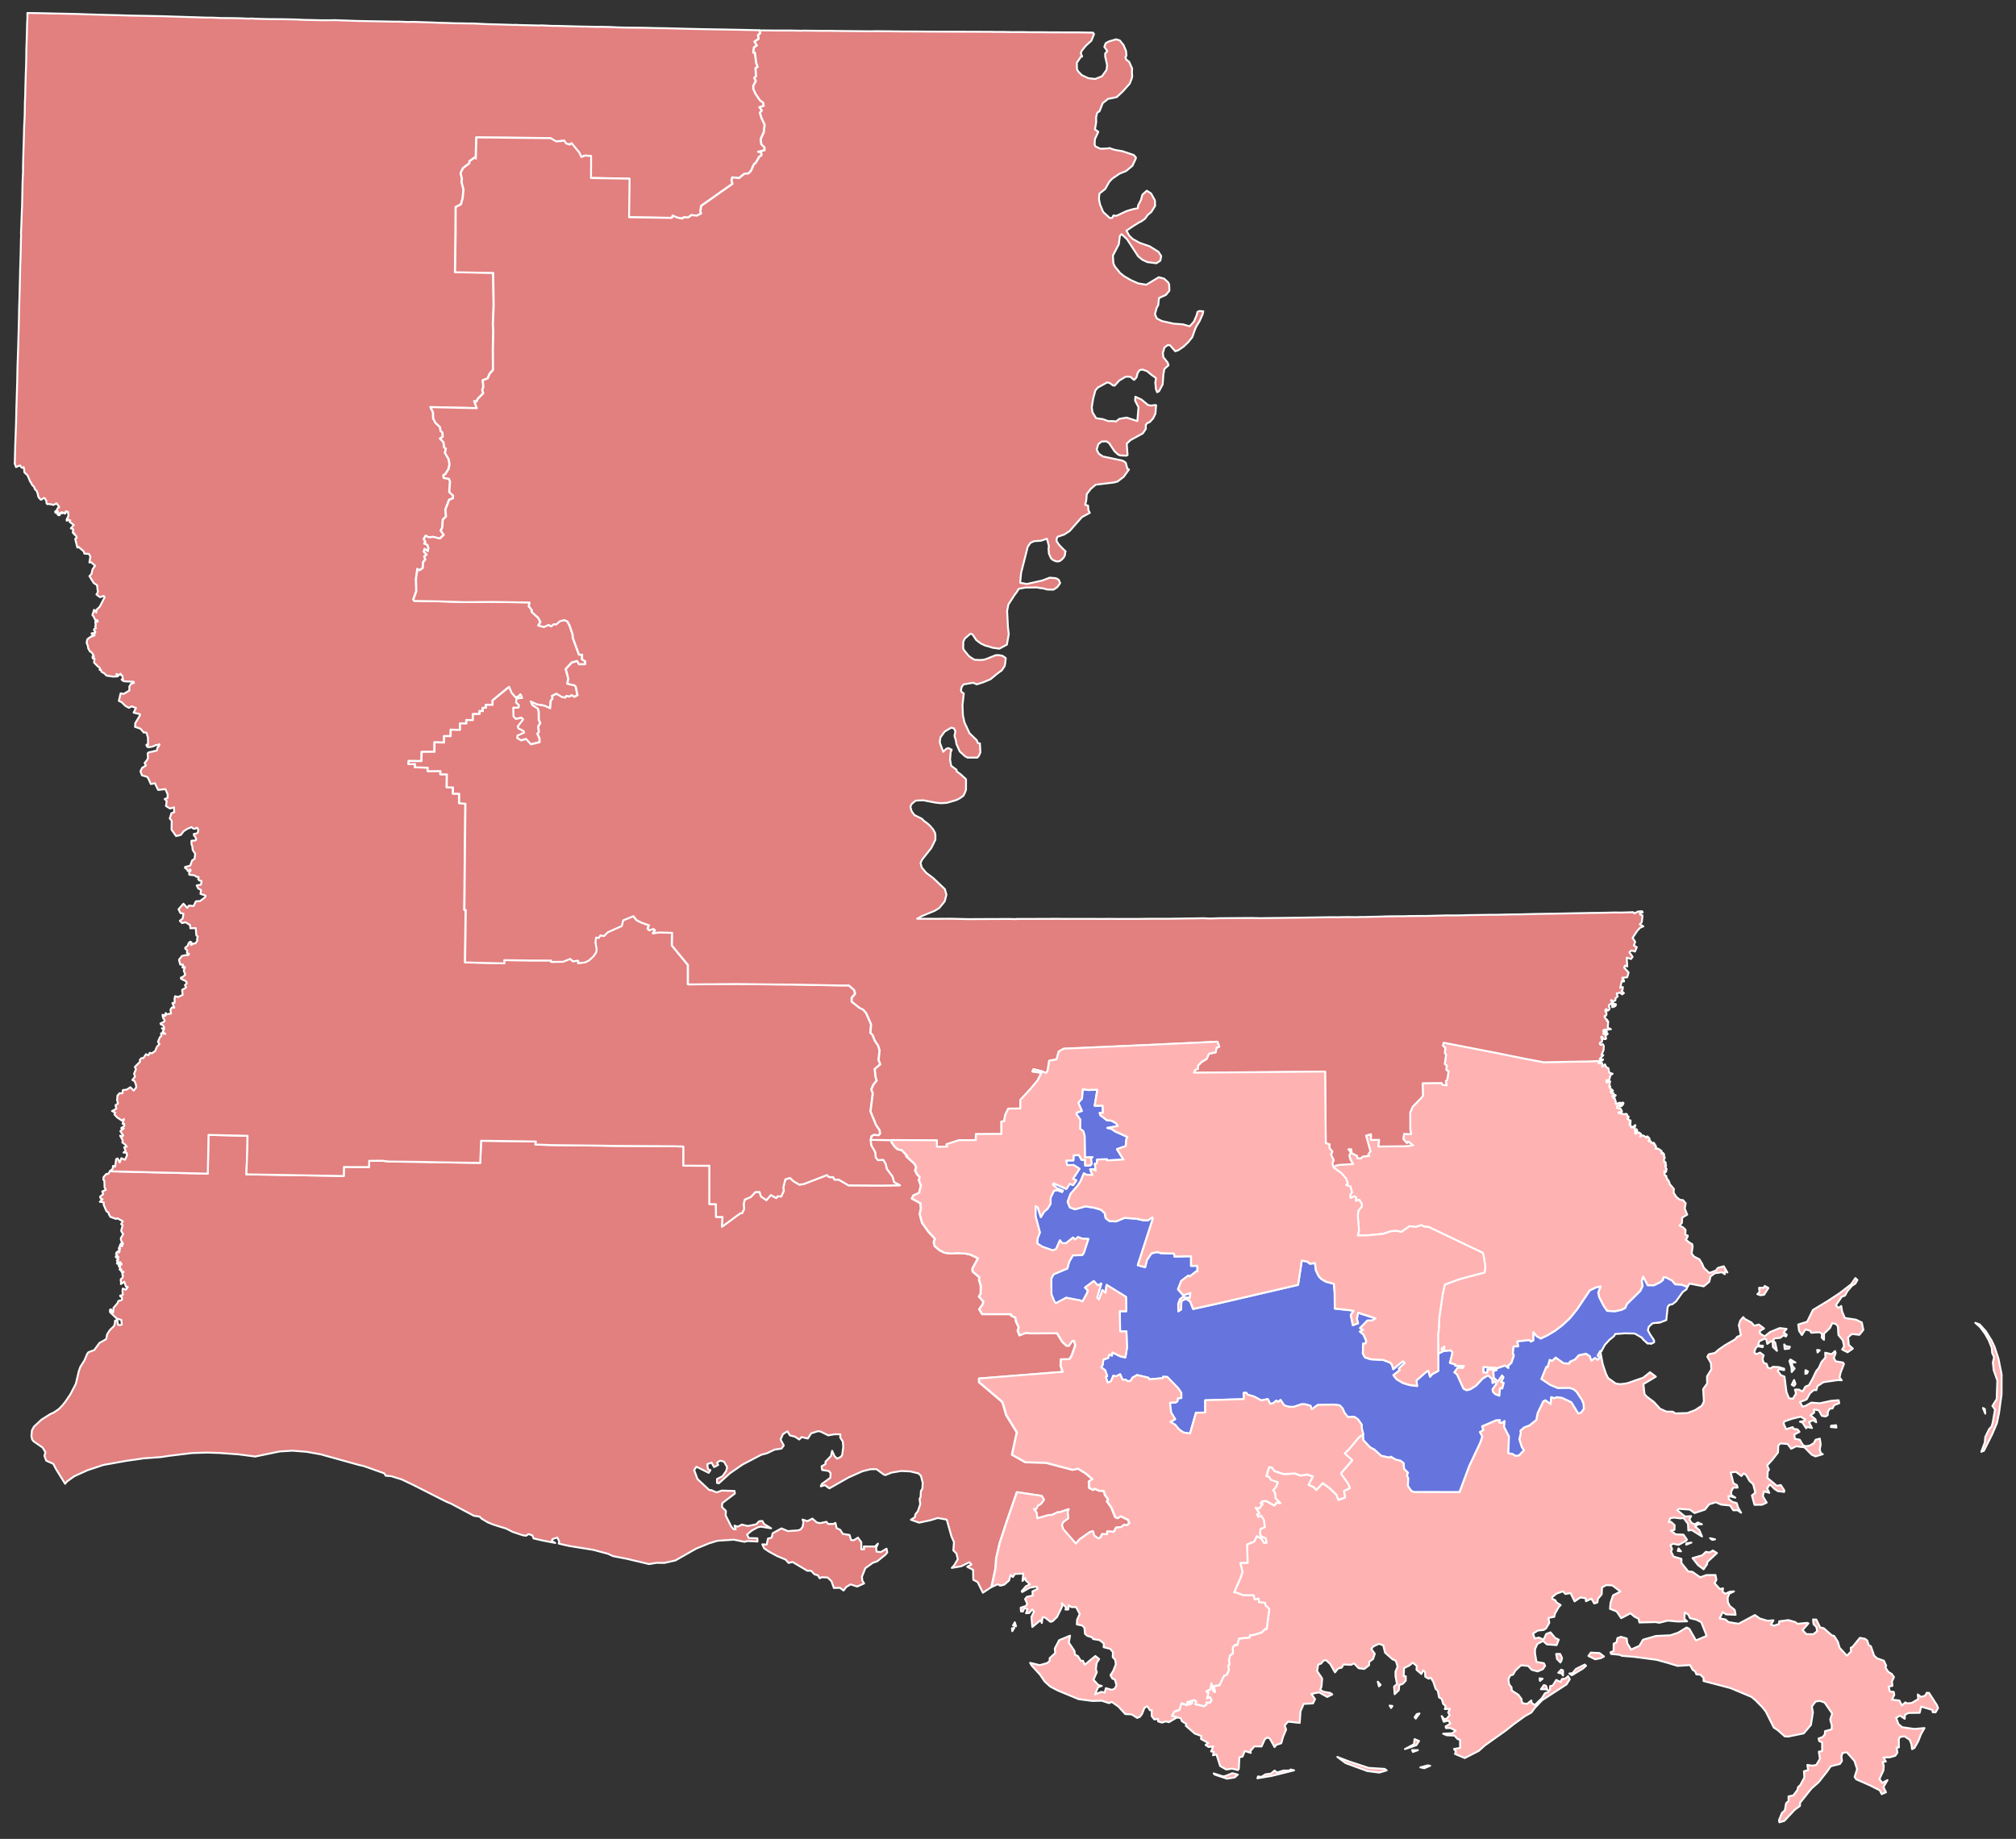
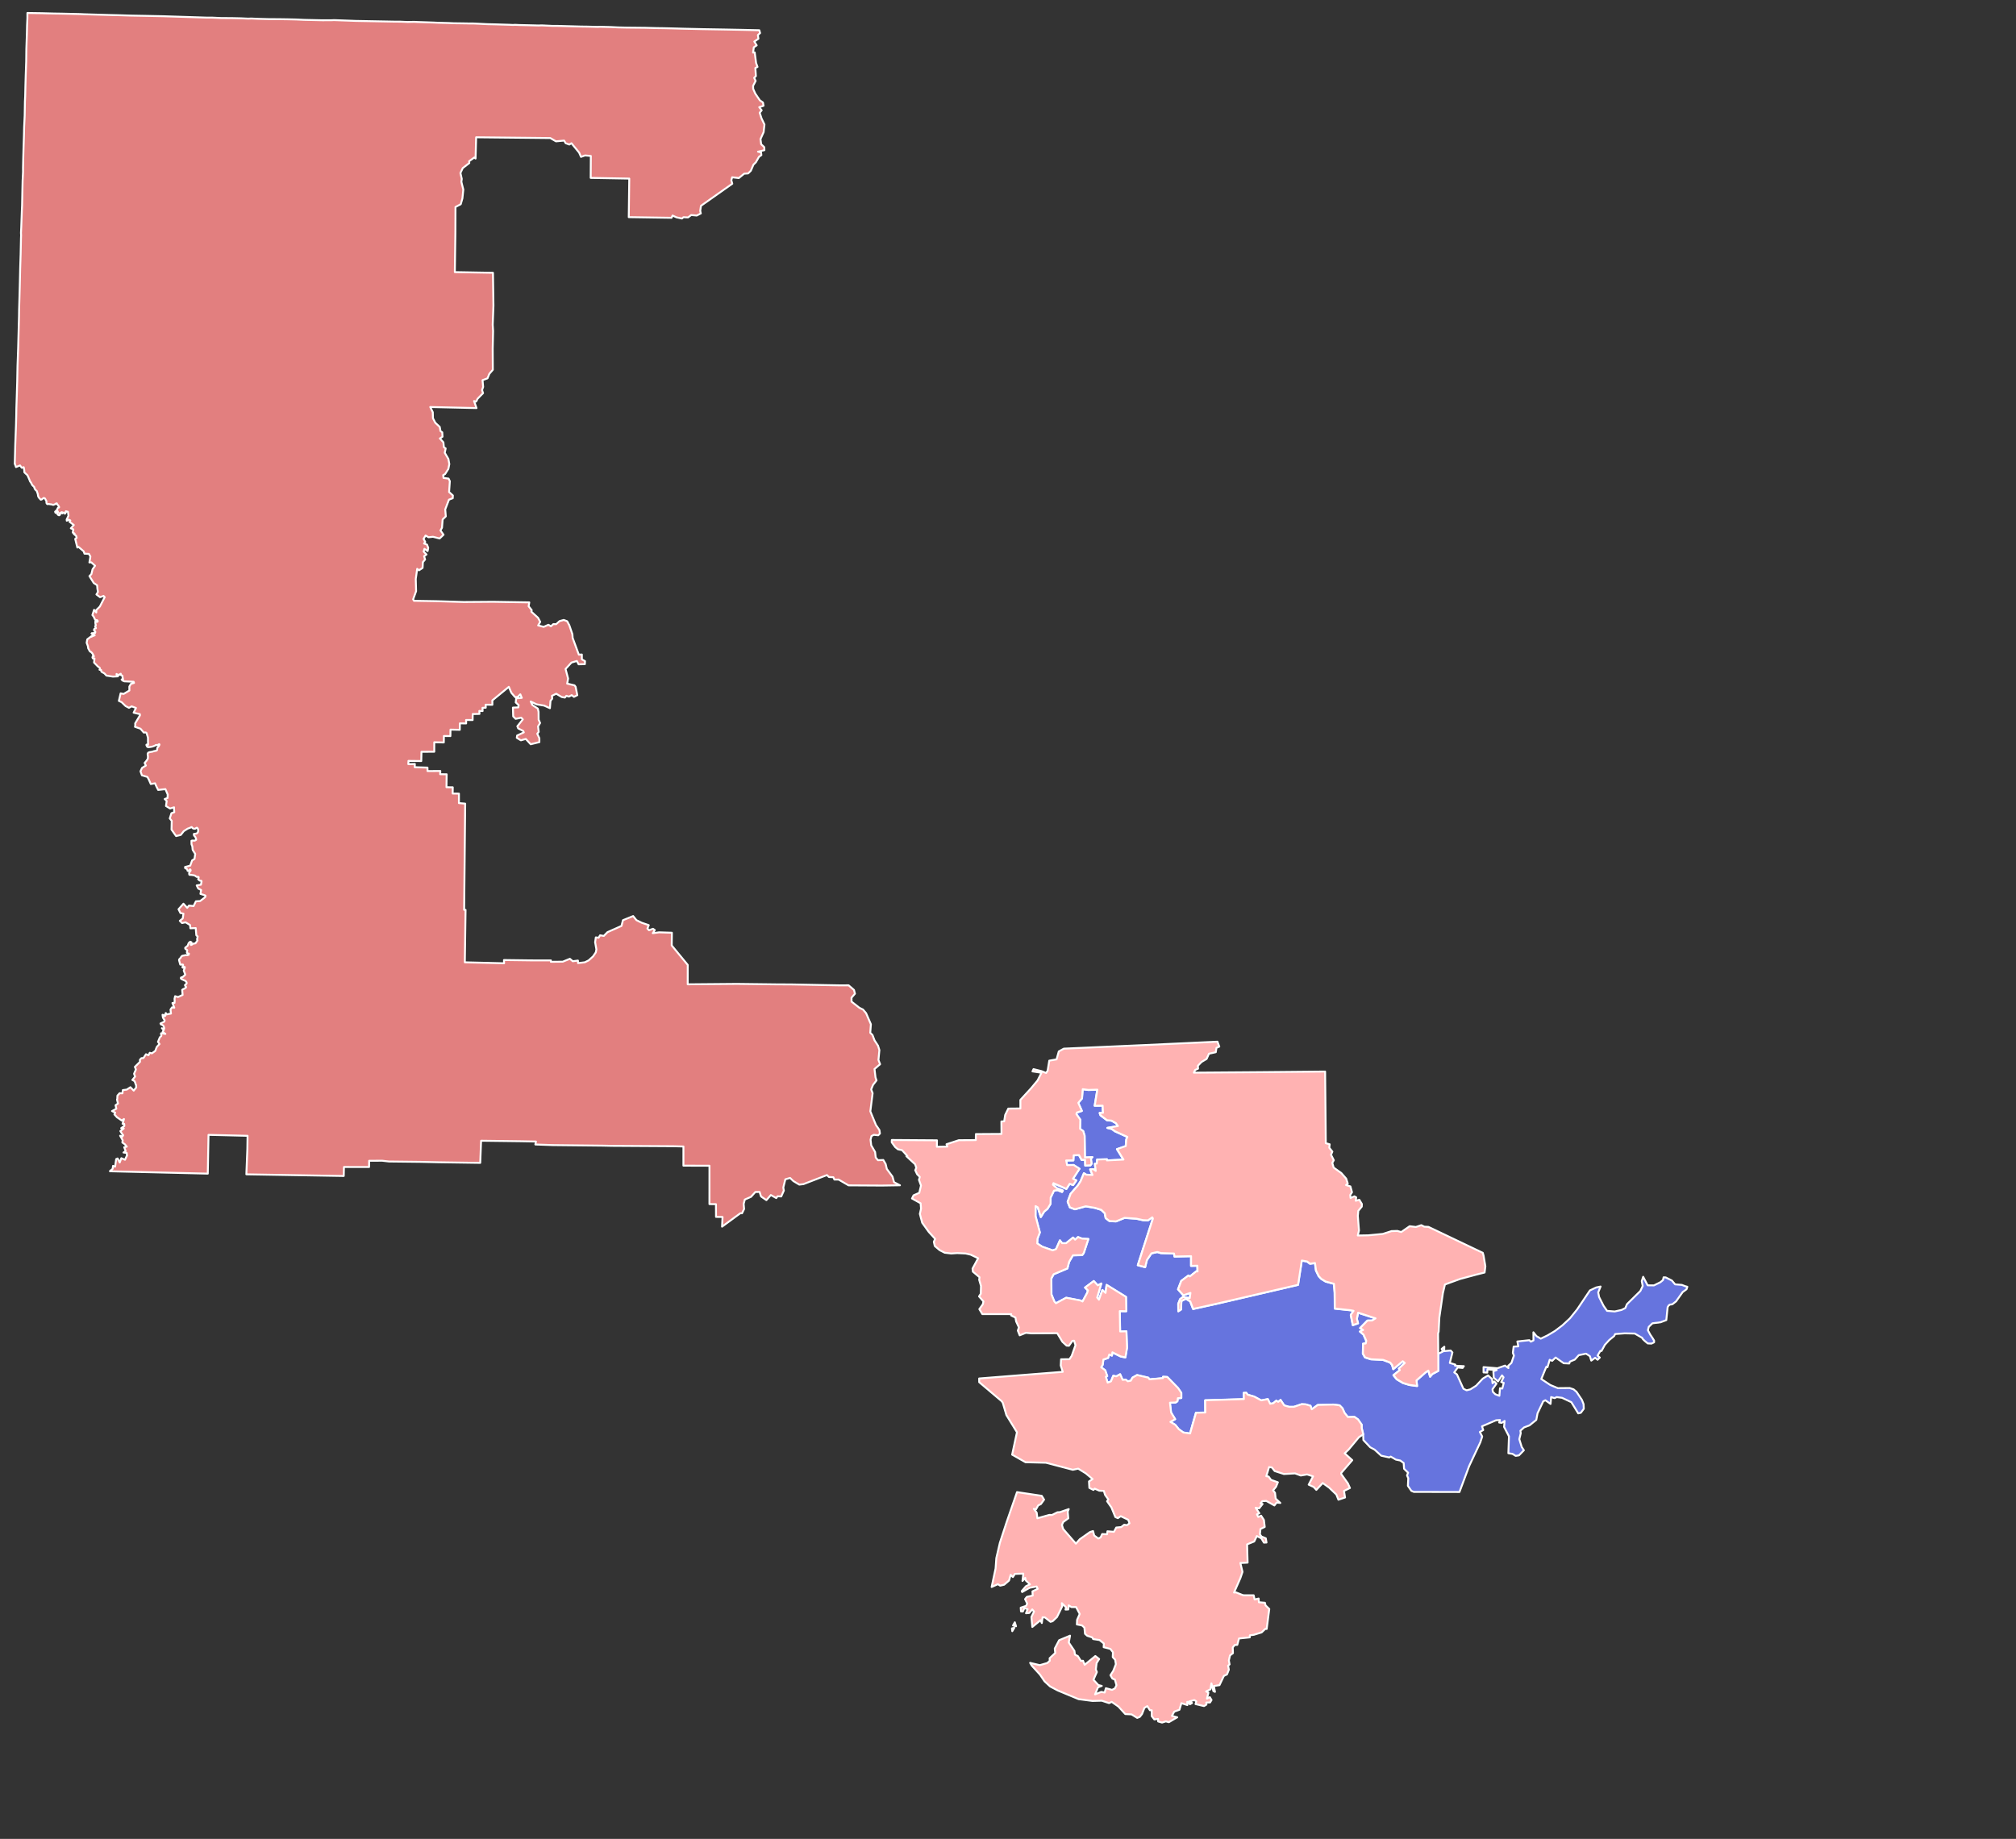
<svg xmlns="http://www.w3.org/2000/svg" xmlns:ns1="http://sodipodi.sourceforge.net/DTD/sodipodi-0.dtd" xmlns:ns2="http://www.inkscape.org/namespaces/inkscape" version="1.2" width="810" height="739" viewBox="0 0 810 739" stroke-linecap="round" stroke-linejoin="round" id="svg953" ns1:docname="2023 Louisiana treasurer election results map by congressional district.svg" ns2:version="1.0.2-2 (e86c870879, 2021-01-15)">
  <rect x="0" y="0" width="810" height="739" fill="#333333" stroke="none" />
  <defs id="defs957" />
  <ns1:namedview pagecolor="#ffffff" bordercolor="#666666" borderopacity="1" objecttolerance="10" gridtolerance="10" guidetolerance="10" ns2:pageopacity="0" ns2:pageshadow="2" ns2:window-width="1920" ns2:window-height="1001" id="namedview955" showgrid="false" ns2:zoom="1.0889444" ns2:cx="404.48548" ns2:cy="354.37535" ns2:window-x="-9" ns2:window-y="-9" ns2:window-maximized="1" ns2:current-layer="g1883" ns2:document-rotation="0" />
  <g id="Louisiana" transform="translate(5,5)" stroke="white" stroke-width="1" style="fill:#e27f7f;fill-opacity:1">
    <g transform="matrix(2.554,0.043,-0.045,2.537,-304.037,-1357.925)" id="g1883" style="opacity:1">
-       <path ns2:connector-curvature="0" style="fill:#ffb2b2;stroke:#ffffff;stroke-width:0.3;stroke-linecap:square;stroke-linejoin:round;stroke-dasharray:none;stroke-opacity:1;fill-opacity:1" d="m 381.901,740.792 0.183,0.007 -0.154,0.251 0.381,1.84 0.538,1.516 0.345,0.669 1.217,0.842 0.692,0.095 1.065,-0.15 2.552,-0.944 1.051,-0.881 0.929,0.687 -1.939,1.219 0.207,1.579 0.389,0.414 1.108,0.802 0.991,1.055 1.01,0.434 0.987,-0.004 0.43,0.269 1.867,-0.088 1.259,-0.509 1.009,-0.7 0.314,-0.685 -0.159,-1.943 0.613,-0.895 -0.038,-1.135 0.656,-1.113 -0.079,-0.99 -0.59,-1.006 0.231,-0.395 0.958,-0.226 0.527,-0.495 1.01,-0.736 1.603,-0.974 0.304,-0.393 0.594,-0.273 -0.353,-1.583 0.206,-0.725 0.457,-0.571 0.284,0.301 1.043,0.544 0.423,0.489 0.737,-0.196 0.822,0.611 -0.671,0.418 0.061,0.404 0.718,0.425 0.863,-0.704 1.483,-0.648 1.094,0.107 -0.458,0.607 0.502,0.308 -0.118,0.289 -0.434,-0.159 -0.451,0.388 -0.954,0.117 -0.157,0.361 0.32,0.302 0.289,1.289 -0.639,-0.605 -0.05,-0.733 -0.25,-0.19 -0.599,0.457 -0.161,-0.7 -0.253,-0.117 -0.854,0.412 -0.167,0.653 0.766,0.061 -0.043,0.218 -0.8,-0.135 -0.302,0.32 -0.204,0.652 0.284,0.301 0.63,-0.273 0.572,0.42 -0.165,0.58 0.164,0.59 0.506,0.198 0.165,0.554 0.434,0.159 0.375,-0.281 0.95,0.029 0.833,0.246 -0.007,0.219 -0.837,-0.136 -0.155,0.288 0.527,0.675 0.542,0.2 0.362,2.461 0.409,0.963 0.62,0.056 0.465,-0.826 -0.163,-0.627 0.586,-0.015 0.612,0.312 0.427,-0.791 0.556,-0.239 0.543,-1.007 0.55,-1.226 0.419,-0.535 0.395,-0.938 0.607,-0.712 -0.049,-0.769 1.017,0.215 0.527,-0.495 0.1,0.332 -0.28,0.759 0.313,0.522 1.164,0.182 0.14,0.224 -0.52,1.446 -0.132,0.691 0.352,0.45 -0.621,-0.022 -2.242,0.369 -0.934,0.629 -0.167,0.653 -0.402,-0.011 -0.602,0.53 -0.506,0.971 -1.038,0.443 0.417,0.708 0.479,-0.131 0.894,-0.521 1.35,0.078 1.768,-0.42 1.173,-0.11 0.094,0.478 -0.777,0.305 -0.273,0.54 -0.403,0.026 -0.308,0.502 -0.018,0.548 -0.335,0.209 -0.582,-0.092 -0.485,-0.856 -0.764,-0.134 0.026,0.513 -0.562,0.421 0.785,0.609 0.131,0.479 -0.502,-0.308 -0.631,0.309 0.483,0.929 -0.726,-0.169 -0.189,0.214 -0.594,-0.896 -0.398,-0.122 0.736,-0.16 0.08,-0.217 -0.718,-0.425 -1.364,0.36 -1.184,0.438 -0.119,0.326 0.411,0.89 1.034,-0.334 0.139,0.26 0.655,0.094 0.281,0.374 -0.818,0.45 0.125,0.662 0.764,0.134 0.522,0.857 0.47,0.16 0.626,-0.126 0.597,-0.384 0.273,-0.54 0.664,-0.198 0.153,0.955 -0.132,0.691 0.128,0.589 0.359,0.23 -1.145,0.367 -0.613,-0.275 -1.135,-1.132 -1.312,-0.15 -0.781,0.414 -0.562,-0.749 -1.131,-0.072 -0.339,0.319 -0.033,1.132 -0.915,1.215 -0.758,0.854 0.308,0.668 -0.192,0.287 -0.033,1.023 1.498,1.217 0.625,-0.126 0.559,0.822 -0.007,0.256 -0.984,-0.104 -0.502,-0.308 -0.781,-0.756 -0.422,0.645 0.344,0.705 -0.834,-0.209 -0.17,0.763 0.627,1.007 -0.705,0.344 -1.208,0.036 -0.429,-1.476 0.526,-0.459 -0.361,-1.328 -0.57,-0.493 -0.556,-0.931 -0.394,-0.268 -0.342,0.428 -0.894,-0.649 -0.808,0.121 0.459,1.696 0.54,0.273 0.134,0.406 -0.695,0.015 -0.313,0.648 0.026,0.513 0.645,0.422 -1.089,-0.253 0.059,0.477 0.571,0.457 0.689,0.168 0.234,0.702 0.486,0.82 -0.573,-0.383 -0.659,0.015 -0.525,-0.748 -1.386,-0.116 -0.866,-0.356 -1.034,0.334 -0.648,0.857 -1.627,0.571 -0.751,-0.535 -1.752,-0.091 -0.226,0.213 1.249,0.99 0.953,-0.08 -0.273,0.54 0.349,0.523 0.505,0.235 0.485,-0.314 0.65,0.277 -0.586,0.015 -0.486,0.35 0.677,0.57 0.444,1.001 -1.651,-1.002 -0.515,0.093 -0.077,-1.063 -0.703,-0.899 -0.514,0.057 -1.02,-0.105 -0.589,0.128 -0.202,0.615 0.368,-0.062 0.569,0.53 -0.022,0.731 -0.552,0.129 0.75,0.572 1.242,0.038 0.561,0.785 -0.189,0.214 -1.116,0.623 -0.872,-0.174 -0.411,0.279 0.274,0.557 -0.159,0.434 0.414,0.781 1.233,0.331 0.015,0.659 1.093,1.314 0.656,0.057 1.253,0.843 0.962,-0.372 1.427,-0.029 0.16,0.736 -0.274,0.576 0.849,0.904 0.479,-0.132 -0.054,0.547 0.429,0.306 0.742,-0.342 0.623,-0.053 -0.743,0.379 -0.24,0.651 0.051,0.696 0.31,0.595 0.785,0.61 0.159,0.773 -1.498,-0.045 -0.538,-0.345 -0.47,1.009 0.91,0.138 0.499,0.418 1.601,0.233 2.531,-1.42 0.788,0.536 1.196,0.33 0.953,-0.08 -0.387,0.683 0.47,0.16 0.776,-0.268 0.05,-0.437 1.433,-0.211 1.088,0.29 0.357,0.267 1.504,-0.172 0.217,0.08 -0.911,1.068 0.602,0.64 1.097,-0.003 0.6,-0.493 -0.125,-0.662 -0.461,-0.453 -0.087,-0.734 0.511,0.015 0.62,1.226 0.581,0.128 1.282,1.1 0.363,0.084 0.594,0.896 0.299,0.96 1.168,1.243 0.643,-0.675 -0.054,-0.587 0.298,-0.174 1.105,-1.428 0.8,0.135 0.358,0.267 0.269,0.74 0.325,0.156 0.539,1.479 0.462,0.417 1.086,0.363 0.378,0.78 -0.118,0.289 0.454,0.672 0.574,0.347 0.35,0.486 -0.314,0.685 0.088,0.697 -0.589,0.128 0.195,0.774 0.62,0.056 0.094,0.478 -0.353,0.757 1.167,0.109 0.414,0.781 0.527,-0.495 0.325,0.156 0.697,-0.088 1.007,-0.627 -0.087,-0.734 0.5,0.381 0.664,-0.198 0.234,-0.468 0.365,0.011 1.292,1.942 0.169,0.444 -0.387,0.683 -0.438,-0.011 -0.062,-0.368 -1.776,-0.494 -0.213,0.981 -1.757,0.055 -0.558,0.311 -0.022,0.621 -0.752,-0.499 -0.597,0.384 0.372,0.962 0.606,0.494 1.93,0.243 1.577,-0.17 -0.543,1.007 -0.399,1.084 -0.582,1.079 -0.372,0.208 -0.121,-0.808 -0.272,-0.667 -0.824,-0.538 -0.735,0.123 -0.157,0.361 0.033,1.281 -0.368,0.062 0.159,0.773 -0.344,0.501 -0.849,0.266 -0.988,0.042 0.382,0.633 -0.515,0.094 0.201,0.591 -0.061,0.766 -0.59,1.334 0.457,0.599 0.818,-0.45 -0.62,1.114 0.413,0.817 -0.668,0.308 -0.31,-0.595 -1.513,-0.742 -2.237,-0.947 -0.244,-0.373 0.367,-1.232 -0.435,-1.293 -1.238,-1.355 -0.662,0.125 -0.162,0.507 0.086,0.771 -0.307,0.466 -1.438,0.394 -0.575,0.86 -1.297,1.715 -1.091,0.99 -1.753,2.286 -0.015,0.511 -0.824,0.632 -1.591,1.779 -0.775,0.232 -0.063,-0.331 0.438,-1.156 0.452,-0.425 0.181,-1.128 0.377,-0.354 -0.015,-0.732 0.736,-0.16 0.611,-0.822 0.125,-0.508 0.339,-0.319 0.623,-1.224 -0.079,-0.99 0.664,-0.198 -0.158,-0.809 0.838,0.099 0.589,-0.128 0.542,-0.97 -0.184,-1.139 0.515,-0.093 -0.029,-1.39 -0.469,-0.197 -0.097,-0.405 0.629,-0.236 0.342,-0.428 0.015,-0.511 1.033,-0.297 0.022,-0.621 -0.264,-0.922 0.287,-0.978 -1.226,-1.72 -0.76,-0.243 -0.662,0.125 -0.573,0.787 0.191,0.92 -0.282,2.002 -1.103,1.355 -2.43,0.546 -0.548,-0.018 -1.139,-0.986 -0.61,-0.385 -1.311,-2.527 -0.564,-0.676 -1.064,-1.057 -0.642,-0.532 -3.358,-1.348 -4.245,-1.046 0.015,-0.475 -0.532,-0.528 -0.621,-0.022 -0.204,-0.482 -0.395,-0.231 -0.416,-0.744 -1.979,0.158 -1.558,-0.451 -1.777,-0.458 -3.425,-0.399 -2.007,-0.136 -0.361,-0.157 -1.349,-0.115 -0.102,-0.259 0.482,-0.205 -0.002,-1.17 0.445,-0.205 0.132,-0.691 0.555,-0.202 0.906,0.248 0.087,0.734 0.627,1.007 1.299,-0.618 0.542,-0.97 2.031,-0.631 2.272,-0.148 1.22,-0.437 1.306,-0.837 0.433,0.196 1.077,1.825 1.669,-0.752 -0.884,-2.148 -0.792,-0.39 -0.981,-0.213 -0.31,-0.595 -0.539,-0.309 -0.033,1.023 0.427,0.379 -1.501,0.063 -1.532,-0.121 -1.328,0.361 -0.619,-0.093 -2.526,0.104 -0.128,-0.589 -0.648,-0.313 -0.642,-0.532 -1.451,0.796 -0.735,-1.047 -1.048,-0.398 0.067,-0.985 0.365,-1.159 1.153,-0.622 -1.287,-0.954 -0.95,-0.029 -0.67,0.381 -0.033,1.096 -0.571,0.713 -0.091,0.582 -0.481,0.168 -0.452,-0.745 -0.854,0.412 -0.058,-0.477 -0.838,-0.099 -0.897,0.63 -0.654,-1.3 -0.809,0.158 -0.389,-0.414 -0.999,0.371 -0.676,0.564 0.026,0.293 0.469,0.197 0.172,0.334 0.682,0.423 -0.302,0.32 -0.582,1.079 -0.088,0.473 -0.92,0.191 0.159,0.773 -0.503,0.898 -0.373,0.244 -0.918,0.118 -0.746,0.489 0.305,0.777 0.627,-0.163 0.758,0.316 0.394,-0.902 0.667,-0.272 0.741,0.864 0.576,0.274 -0.32,0.868 -1.533,-0.086 -0.605,-0.531 -0.893,0.484 -0.355,0.83 0.015,0.695 0.251,1.324 1.164,0.182 0.206,0.409 -0.345,0.538 -0.816,0.377 -0.943,-0.249 -0.566,-0.603 -1.131,-0.072 -0.867,0.85 -0.349,0.647 -0.443,0.132 -0.276,0.613 0.122,0.772 0.387,0.487 0.057,0.514 1.04,0.654 0.492,0.637 0.125,0.662 0.764,0.134 0.676,-0.564 0.061,0.404 0.502,0.307 1.095,-1.099 0.463,-0.79 0.482,-0.204 0.305,-0.429 0.015,-0.511 0.405,-0.097 0.54,-0.897 0.685,0.314 0.197,-0.469 0.551,-0.092 0.414,-0.389 0.277,0.484 -0.501,0.825 -3.81,2.587 -1.098,1.209 -0.535,0.751 -1.006,0.59 -1.722,1.299 -1.276,1.057 -3.219,2.386 -0.942,0.885 -2.194,1.175 -1.552,-0.633 0.157,-0.361 -0.316,-0.412 0.957,-0.19 -0.033,-1.281 -0.398,-0.121 -0.495,-0.527 -1.242,-0.038 -0.541,-0.236 1.466,-0.1 0.489,-0.424 -0.829,-0.391 -0.695,0.015 -0.065,-0.258 0.745,-0.452 -0.314,-0.485 -0.737,0.196 -0.338,-0.888 0.459,0.526 0.371,-0.172 0.419,-0.535 -0.243,-0.41 0.274,-0.576 -0.806,0.048 0.124,-0.471 -0.392,-0.341 -0.267,-0.813 -0.396,-0.195 -0.224,-1.031 -0.355,-0.34 -0.369,-1.072 -0.418,-0.671 -0.334,0.172 -0.539,-0.309 -0.049,-0.769 -0.286,-0.228 -0.274,0.576 -0.784,-0.646 0.022,-0.621 -0.643,-0.495 -0.526,0.459 -0.817,0.413 -0.039,1.279 0.329,0.011 0.015,0.695 -0.492,0.533 -0.517,0.167 -0.064,0.839 -0.641,0.638 -0.109,-1.21 0.451,-0.388 -0.254,-1.251 -0.015,-0.732 0.318,-0.795 -0.3,-0.923 -0.541,-0.236 -1.175,-1.024 -0.294,-1.143 -0.687,-0.241 -0.891,0.448 -0.304,0.393 0.562,0.749 -0.246,0.833 -0.599,0.457 -0.018,0.548 -0.75,0.598 -0.874,-0.101 -0.744,-0.755 -0.483,0.24 -1.169,-0.038 -0.271,0.503 -0.59,0.164 -0.458,0.607 -0.764,-1.304 -0.676,-0.606 -0.368,0.062 -0.418,0.499 -0.444,0.169 -0.141,1.019 0.805,1.158 -0.076,1.277 -0.198,0.506 0.502,0.308 1.091,0.18 0.322,0.229 -0.781,0.414 -1.295,-0.698 -1.214,0.255 0.596,0.823 -0.314,0.685 -1.466,0.1 -0.476,1.192 -0.094,1.825 -1.823,-0.167 -0.531,0.605 0.235,0.665 -0.436,1.083 -0.29,1.088 -0.776,0.268 -0.267,0.357 -0.763,-1.34 -0.397,-0.158 -0.373,0.244 -0.512,1.191 -1.133,0.003 -0.608,0.749 0.064,0.295 -0.942,-0.285 -0.357,0.903 -0.478,0.094 -0.056,1.826 -0.153,0.215 -0.907,-0.211 -0.919,0.154 -0.97,-0.542 -0.602,-1.81 -0.553,0.129 0.128,-0.544 -0.437,-0.051 0.318,-0.794 -0.734,0.087 -0.466,-0.307 0.412,-0.316 -1.151,-0.621 0.053,-0.474 -1.049,-0.362 -1.425,-1.214 0.082,-0.29 -0.718,-0.425 -0.205,-0.482 -0.546,-0.09 -0.834,-0.209 0.351,-0.684 0.814,-0.304 0.289,-1.051 0.942,0.285 -0.026,-0.513 0.427,0.379 0.335,-0.209 -0.468,-0.234 0.812,-0.231 0.323,0.193 -0.123,0.435 1.344,0.297 0.373,-0.244 -0.026,-0.33 0.586,-0.015 0.231,-0.395 -0.278,-0.447 -0.446,0.242 0.212,-0.944 -0.36,-0.194 0.669,-0.345 0.139,-0.946 0.328,1.217 0.253,0.117 -0.191,-0.92 0.882,-0.155 0.668,-1.478 0.483,-0.24 0.28,-0.759 -0.126,-0.626 0.226,-0.213 -0.126,-0.625 0.171,-0.799 0.45,-0.351 -0.045,-0.915 0.304,-0.393 0.403,-0.026 0.251,-1.016 1.688,-0.203 0.011,-0.329 0.624,-0.09 1.219,-0.401 0.566,-0.567 0.219,0.007 0.354,-3.17 -0.604,-0.567 -0.097,-0.405 -0.949,-0.066 -0.054,-0.587 -0.627,0.163 -0.162,-0.663 -1.646,0.022 -1.156,-0.438 -0.293,0.026 0.948,-2.274 0.324,-1.014 -0.359,-1.401 1.136,-0.075 -0.129,-2.893 1.112,-0.477 0.393,-0.865 0.72,0.352 0.418,0.671 0.403,-0.026 -0.125,-0.662 -0.686,-0.278 -0.246,-0.337 0.064,-0.839 0.669,-0.345 -0.149,-1.102 -0.454,-0.672 -0.445,0.205 -0.206,-0.409 0.371,-0.172 -0.595,-0.86 0.546,0.091 0.534,-0.715 -0.327,-0.083 0.267,-0.357 0.623,-0.053 1.295,0.698 0.344,-0.465 0.583,0.055 -0.747,-0.681 -0.118,-0.918 -0.318,-0.376 0.457,-0.571 0.279,-0.723 -1.086,-0.363 -0.386,-0.524 -0.364,-0.048 0.411,-1.45 0.437,0.051 0.458,0.563 1.449,0.447 1.759,-0.128 0.904,0.321 0.993,-0.189 0.942,0.285 -0.663,1.332 0.793,0.354 0.425,0.452 0.985,-1.103 1.038,0.727 1.137,1.059 0.34,0.815 1.035,-0.37 -0.187,-1.03 0.929,-0.483 -0.342,-0.742 -1.053,-1.422 -0.026,-0.184 1.71,-2.067 -1.21,-1.061 0.604,-0.603 1.598,-1.998 0.672,-0.454 0.046,0.879 1.098,1.131 0.684,0.351 1.067,0.947 1.272,0.259 0.224,-0.14 0.826,0.464 0.691,0.132 0.537,0.382 0.081,0.917 0.639,0.605 -0.159,0.434 0.205,0.445 -0.038,1.205 0.561,0.785 0.397,0.158 7.17,-0.106 1.445,-4.123 1.69,-3.787 0.285,-0.942 -0.38,-0.707 0.522,-0.313 -0.201,-0.591 2.188,-0.992 0.623,-0.053 -0.122,0.398 0.401,0.049 0.449,-0.315 -0.066,0.949 0.795,1.487 -0.05,2.668 0.655,0.094 0.502,0.308 0.515,-0.093 0.757,-0.817 -0.349,-0.523 -0.401,-1.219 0.212,-0.944 -0.06,-0.404 0.565,-0.531 0.852,-0.339 1.051,-0.881 0.179,-1.055 0.864,-1.911 0.334,-0.172 0.823,0.574 0.071,-1.095 0.543,0.163 0.334,-0.172 0.838,0.099 1.478,0.668 1.115,1.753 0.405,-0.098 0.459,-0.644 -0.05,-0.733 -0.272,-0.667 -0.875,-1.27 -0.463,-0.38 -0.615,-0.202 -1.866,0.051 -1.192,-0.476 -1.434,-0.922 0.755,-1.951 0.181,0.079 0.33,-1.196 0.397,0.158 0.528,-0.532 1.289,0.881 0.877,0.026 0.082,-0.29 0.778,-0.341 0.607,-0.712 1.141,-0.257 0.61,0.385 0.234,0.702 0.599,-0.457 0.393,0.305 0.34,-0.355 -0.356,-0.303 z m 6.467,-2.212 0.072,0.04 z m 0.247,0.3 -0.036,-0.038 z m 0.712,0.607 -0.285,-0.228 z m 0.548,0.018 0.036,10e-4 -0.073,-0.002 z m 0.313,-0.648 -0.036,-0.111 0.07,0.112 z m 0.448,-2.655 0.184,-0.026 -0.22,0.026 z m 0.551,-0.092 0.073,0.002 -0.404,0.061 z m 1.364,-2.7 0.075,-0.071 -0.112,0.07 z m 0.113,-0.106 0.038,-0.036 z m 2.397,-2.997 -0.542,-0.2 -1.058,-0.069 -0.53,-0.602 -0.973,-0.469 -0.329,-0.011 -0.086,0.436 -0.413,0.352 -1.003,0.517 -0.987,0.004 -0.726,-1.339 -0.205,0.688 0.159,0.773 -0.354,0.793 -2.077,2.129 -0.239,0.614 -0.595,0.31 -1.068,0.259 -1.204,-0.075 -0.561,-0.785 -0.725,-1.375 -0.16,-0.736 0.359,-0.939 -0.7,0.161 -0.966,0.482 -1.96,3.047 -1.105,1.428 -1.169,1.134 -1.162,0.914 -1.119,0.696 -1.077,0.551 -0.683,-0.387 -0.493,-0.6 0.033,1.281 -0.409,0.206 -0.249,-0.227 -1.872,0.234 0.159,0.773 -0.733,0.05 -0.104,0.984 0.17,0.444 -0.365,1.159 -0.49,0.46 0.026,0.366 -0.537,-0.382 -1.184,0.438 -2.189,-0.141 0.015,0.841 0.585,0.018 0.015,-0.511 1.46,0.083 -0.518,0.203 0.078,1.026 0.677,0.57 0.615,-0.968 0.247,0.3 -0.353,0.757 0.398,0.122 -0.211,0.908 -0.364,-0.048 -0.075,1.204 -0.651,-0.24 -0.39,-0.378 -0.061,-0.404 0.613,-0.895 -0.355,-0.34 -0.265,0.285 -0.089,-0.661 -0.64,-0.568 -0.821,0.523 -1.023,1.138 -0.896,0.594 -0.59,0.164 -0.504,-0.235 -1.063,-2.263 -0.429,-0.306 0.536,-0.788 0.766,0.061 0.192,-0.287 -1.388,-0.044 0.042,-0.182 -0.87,-0.247 0.381,-1.67 -0.283,-0.301 -1.027,0.114 0.022,-0.694 -0.413,0.353 0.206,0.409 -0.743,0.379 -0.083,-3.184 0.083,-0.327 0.072,-2.228 0.486,-3.861 0.298,-1.38 2.369,-0.913 2.509,-0.726 1.327,-0.361 0.104,-0.984 -0.313,-1.692 -0.132,-0.443 -8.615,-3.961 -0.657,-0.022 -0.468,-0.233 -0.85,0.303 -0.984,-0.104 -1.309,0.946 -0.616,-0.166 -0.915,0.045 -1.367,0.469 -2.275,0.258 -1.647,0.058 0.171,-0.799 -0.22,-2.31 0.063,-0.802 0.533,-0.678 0.011,-0.402 -0.418,-0.671 -0.554,0.165 0.054,-0.547 -0.288,-0.155 -0.594,0.274 -0.058,-0.477 0.269,-0.43 -0.264,-0.922 -0.688,-0.205 0.263,-0.248 -0.268,-0.776 -0.777,-0.865 -1.217,-0.842 0.377,-0.354 0.589,-0.128 2.089,-0.154 -0.418,-0.671 -0.198,-0.664 0.235,-0.505 -0.387,-0.487 0.44,-0.026 0.09,0.624 0.864,0.429 0.026,0.366 0.548,0.018 0.339,-0.319 0.99,-0.079 -0.176,-0.225 0.346,-0.538 -0.727,-2.472 0.775,-0.232 0.004,0.914 1.281,-0.033 -0.069,1.058 4.245,-0.124 1.175,-0.147 -0.75,-0.572 -0.226,0.213 -0.566,-0.603 0.099,-0.838 1.096,0.033 -0.123,-0.735 -0.062,-2.708 0.357,-0.903 1.362,-1.457 0.229,-0.322 -0.085,-1.977 3.001,-0.089 0.102,0.259 0.692,0.095 -0.162,-0.663 0.225,-0.176 0.188,-1.347 -0.357,-0.267 0.057,-0.656 -0.321,-0.266 0.191,-1.457 -0.21,-0.299 0.063,-0.802 -0.392,-0.341 0.125,-0.471 8.218,1.463 4.726,0.878 2.837,0.491 7.138,-0.253 1.978,-0.121 -0.488,0.424 0.587,-0.055 0.015,0.586 0.414,-0.389 0.241,0.483 0.326,0.119 0.124,0.699 0.543,0.164 -0.337,0.245 -0.126,0.508 -0.081,0.254 -0.148,0.069 -0.181,-0.079 -0.074,0.036 -0.011,0.365 0.11,0.003 0.04,-0.072 0.221,-0.067 0.113,-0.106 0.107,0.076 -0.002,0.073 -0.079,0.181 -0.003,0.11 0.026,0.184 -0.077,0.144 -0.003,0.11 0.109,0.041 0.074,-0.037 -0.003,0.11 -0.072,-0.04 -0.041,0.109 0.177,0.188 0.144,0.077 0.143,0.114 0.071,0.075 -0.041,0.109 -0.036,-0.001 -0.145,-0.042 -0.11,-0.003 -0.041,0.109 0.104,0.186 0.144,0.077 0.073,0.002 0.147,-0.036 0.036,0.074 0.026,0.293 0.147,-0.036 0.111,-0.036 0.036,0.038 -0.077,0.144 -0.111,0.036 -0.11,-0.003 -0.181,-0.079 -0.038,0.036 0.139,0.26 0.107,0.076 0.11,0.003 0.037,0.038 -0.004,0.146 0.104,0.186 0.067,0.221 -0.045,0.291 0.072,0.04 0.297,-0.137 0.221,-0.067 0.074,-0.037 0.109,0.041 0.072,0.04 -0.003,0.11 -0.075,0.071 -0.041,0.109 0.072,0.04 0.11,0.003 0.075,-0.071 0.007,-0.219 -0.037,-0.074 0.185,-0.068 0.107,0.076 -0.042,0.182 -0.113,0.106 -0.077,0.144 -0.075,0.071 -0.11,-0.003 -0.148,0.069 -0.215,-0.153 -0.11,-0.003 -0.076,0.107 -0.041,0.109 -0.004,0.146 0.036,0.038 0.219,0.007 0.327,0.083 0.036,0.111 0.106,0.113 0.068,0.185 -0.042,0.145 -0.074,0.036 -0.145,-0.042 -0.072,-0.04 -0.074,0.036 -0.075,0.071 -0.074,0.036 0.072,0.04 0.219,0.007 -10e-4,0.037 0.109,0.041 0.145,0.042 0.219,0.007 0.072,0.04 0.22,-0.026 0.111,-0.037 0.073,0.002 0.072,0.04 0.036,0.074 0.037,0.038 0.036,0.074 -0.003,0.11 0.071,0.075 0.11,0.003 0.036,0.038 -0.002,0.073 -0.074,0.037 -0.116,0.216 -10e-4,0.036 0.146,0.004 0.036,0.038 -0.002,0.073 0.036,10e-4 0.037,0.038 0.109,0.041 0.11,0.003 0.036,0.038 -0.003,0.11 -0.111,0.037 -0.04,0.072 0.037,0.038 0.073,0.002 0.036,0.038 -0.001,0.037 -0.041,0.109 0.036,0.038 -0.041,0.109 -0.146,-0.004 0.037,0.074 0.071,0.075 0.109,0.041 0.036,0.038 -0.003,0.11 0.037,0.038 0.036,0.074 -0.002,0.073 0.073,0.002 0.074,-0.036 0.076,-0.107 0.036,10e-4 0.038,-0.036 0.073,0.002 0.036,0.038 0.038,-0.037 0.037,10e-4 0.004,-0.146 0.075,-0.071 0.073,0.002 -0.004,0.146 -0.038,0.036 -0.074,0.037 -0.002,0.073 0.036,0.038 -0.002,0.073 -0.04,0.072 -0.073,-0.002 -10e-4,0.036 0.109,0.041 0.106,0.113 0.11,0.003 0.074,-0.036 -10e-4,0.036 -0.04,0.072 -10e-4,0.036 -0.036,-0.001 -0.074,0.037 -0.073,-0.002 -0.041,0.109 0.036,0.038 0.036,10e-4 0.074,-0.036 0.073,0.002 0.075,-0.071 0.04,-0.072 0.037,10e-4 -10e-4,0.036 -0.042,0.145 -0.04,0.072 -10e-4,0.037 0.072,0.04 -0.041,0.109 -0.073,-0.002 -0.109,-0.041 -0.038,0.036 -0.036,-10e-4 -0.003,0.11 0.037,0.038 0.036,0.001 0.446,-0.242 0.395,0.231 -0.124,0.471 0.41,-0.243 0.432,0.232 0.073,0.002 0.036,0.038 -0.001,0.036 -0.038,0.036 -10e-4,0.036 0.036,10e-4 0.038,-0.036 0.073,0.002 0.038,-0.036 0.003,-0.11 0.038,-0.037 0.072,0.04 0.141,0.187 0.109,0.041 -0.002,0.073 0.036,0.074 -0.042,0.145 -0.04,0.072 -0.073,-0.002 -0.038,0.036 0.036,0.074 0.037,0.038 0.073,0.002 0.041,-0.109 0.11,0.003 0.037,0.074 -10e-4,0.037 0.073,0.002 0.036,0.038 -0.002,0.073 0.036,0.038 0.036,0.111 0.219,0.007 0.075,-0.071 0.036,10e-4 0.142,0.151 -0.001,0.036 -0.04,0.072 -0.002,0.073 0.036,0.038 0.11,0.003 0.072,0.04 0.036,0.111 -0.002,0.073 0.037,0.111 -0.003,0.11 -0.075,0.071 -0.001,0.037 0.073,0.002 0.072,0.04 0.036,0.001 0.075,-0.071 0.036,10e-4 0.109,0.041 0.072,0.04 0.181,0.079 0.142,0.151 0.109,0.041 0.072,0.04 -0.042,0.145 0.071,0.075 0.037,0.074 -0.076,0.107 0.037,0.038 0.148,-0.069 0.04,-0.072 0.036,0.038 0.036,0.111 0.107,0.076 -0.007,0.183 -0.042,0.182 0.144,0.077 -0.007,0.183 -0.115,0.179 0.026,0.184 0.07,0.112 -0.042,0.145 0.147,-0.036 0.072,0.04 0.037,0.147 -0.044,0.255 -10e-4,0.036 0.109,0.041 -0.002,0.073 -0.112,0.07 -0.003,0.11 0.105,0.149 -0.007,0.183 0.11,0.003 -10e-4,0.036 -0.074,0.037 -0.003,0.11 0.036,0.147 -0.077,0.144 -0.107,-0.076 -0.036,-0.038 -0.111,0.037 -0.002,0.073 0.072,0.04 0.036,0.074 -0.076,0.107 0.026,0.22 0.072,0.04 0.07,0.112 0.145,0.042 -0.007,0.183 0.105,0.149 0.036,0.147 0.036,0.111 0.036,0.074 0.146,0.004 0.026,0.184 0.141,0.187 -0.007,0.183 0.707,0.79 -0.022,0.621 0.454,0.672 0.535,0.419 0.51,0.054 0.424,0.488 -0.136,0.837 0.409,0.963 -0.783,0.487 -0.026,0.84 -0.379,0.427 0.576,0.274 0.39,0.378 -0.022,0.767 0.397,0.158 -0.082,0.29 -0.23,0.359 0.787,0.573 0.217,0.08 0.098,0.369 -0.145,1.129 0.387,0.487 0.864,0.429 0.418,0.671 0.308,0.668 0.853,0.794 1.036,-0.406 0.306,-0.429 0.922,-0.264 0.591,0.969 -0.357,-0.267 -0.054,0.547 -0.466,-0.307 -1.103,0.185 -0.675,0.527 -0.172,0.836 -0.864,0.741 -2.254,-0.399 -0.271,0.503 z m -70.864,78.779 1.001,-0.444 0.871,0.21 -0.49,0.46 -1.213,0.219 -1.919,-0.608 -0.177,-0.188 1.485,0.448 z m 9.94,-1.007 0.225,-0.176 0.545,0.127 -3.54,0.95 -2.206,0.407 0.082,-0.29 0.547,0.054 0.635,-0.419 0.845,-0.12 0.564,-0.494 0.393,0.304 1.034,-0.334 z m 20.612,-0.857 1.144,-0.33 0.401,0.049 -0.927,0.41 z m -6.428,0.933 -1.895,-0.205 -3.436,-1.204 -1.323,-0.955 1.844,0.679 3.114,0.975 2.519,0.116 0.322,0.229 z m 6,-3.652 -0.777,0.305 -0.137,-0.297 z m -1.267,-0.405 -0.776,0.268 1.414,-0.797 0.063,-0.802 0.723,0.279 -0.423,0.682 z m 1.006,-5.307 0.405,-0.097 -0.574,0.823 -0.176,-0.225 z m -3.874,-1.218 -0.193,0.323 -0.244,-0.373 z m 23.971,-3.056 -0.659,0.015 0.46,-0.68 0.326,0.119 0.236,0.629 z m -25.879,-0.258 -0.263,0.248 -0.196,-0.737 z m 24.981,-1.452 0.474,0.053 -0.413,0.353 z m 2.918,-0.933 0.454,-0.498 0.289,0.118 0.015,0.805 -0.246,-0.337 z m 1.752,0.091 0.477,-0.058 0.533,-0.678 1.375,-0.725 0.214,0.189 -0.49,0.46 -1.716,1.08 z m -1.29,-2.015 -0.155,0.288 -0.532,-0.528 -0.158,-0.809 0.622,-0.015 0.31,0.631 z m 6.195,-0.502 -0.883,0.192 -1.081,-0.509 0.382,-0.537 1.352,0.043 0.715,0.534 z m 17.969,-16.954 -1.508,1.452 -0.011,0.329 -0.538,0.824 -0.894,-0.649 -0.88,-1.088 1.513,-0.465 0.566,-0.567 0.582,0.091 0.522,-0.313 z m -5.662,-0.176 -0.51,-0.054 0.122,-0.398 z m 1.616,-1.412 -0.815,0.34 0.043,-0.218 z m 2.912,-0.75 0.799,0.171 -0.442,0.096 z m 19.507,-18.222 0.062,0.368 -0.875,-0.066 0.043,-0.218 z m 23.059,-3.121 0.288,0.155 0.087,0.734 z m 0.442,4.584 0.588,-1.261 0.379,-0.427 0.166,-0.616 0.321,-2.074 -0.421,-0.562 0.655,-1.077 0.053,-2.96 -0.607,-1.628 -0.145,-1.211 0.172,-0.836 -0.308,-0.668 -0.084,-0.807 -0.51,-1.222 -0.59,-1.006 -0.808,-1.049 -0.748,-0.645 0.687,0.241 0.956,1.017 0.942,1.455 0.482,0.966 0.671,1.922 0.544,2.503 0.048,3.146 -0.348,2.951 -0.307,1.636 -0.713,1.769 -1.252,2.63 -0.407,0.17 0.522,-1.483 z m -30.228,-8.51 0.236,0.629 -0.229,0.322 -0.36,-0.194 z m 2.008,-1.071 -0.258,0.065 0.018,-0.585 0.396,0.195 z m -2.469,-1.722 0.2,0.628 0.319,0.339 -0.457,0.571 -0.05,-0.733 -0.335,-0.998 0.154,-0.251 0.79,0.463 z m 4.413,-1.983 -0.34,0.355 -0.061,-0.404 z m -5.518,-0.1 -0.087,-0.734 0.248,0.263 0.655,0.094 -0.118,0.289 z m 10.27,-10.43 0.653,-1.003 0.32,0.302 -0.31,0.575 -0.523,0.349 -0.722,0.892 -0.35,0.684 -0.518,0.202 -0.883,1.362 0.389,0.414 0.449,-0.315 0.155,0.882 0.444,1.001 1.748,0.238 0.937,0.431 0.256,1.178 -0.609,0.785 -1.167,-0.109 -0.602,0.53 0.145,1.211 0.64,0.568 -0.823,0.596 -0.864,-0.429 0.308,-0.502 -0.226,-0.958 -0.706,-0.826 -0.104,-1.356 -0.317,-0.376 -0.581,-0.128 -0.354,0.793 -0.905,0.886 0.004,0.987 -0.355,-0.34 0.022,-0.621 -0.395,-0.231 -1.283,0.106 -0.209,-0.335 -0.726,-0.169 -0.54,0.897 -0.454,-0.672 -0.152,-0.992 1.404,-0.468 0.863,-1.874 2.313,-1.464 1.831,-1.259 z m -13.735,0.779 0.155,-0.288 0.575,0.31 -0.655,1.077 -0.588,0.091 -0.47,-0.16 0.34,-0.355 -0.089,-0.661 z" id="LA-1" />
      <path ns2:connector-curvature="0" style="fill:#6674de;stroke:#ffffff;stroke-width:0.3;stroke-linecap:square;stroke-linejoin:round;stroke-dasharray:none;stroke-opacity:1;fill-opacity:1" d="m 393.669,732.749 -0.563,0.458 -0.295,0.064 -0.11,-0.003 -0.151,0.142 -0.036,-10e-4 -0.155,0.288 -0.173,2.042 -0.926,0.373 -0.073,-0.002 -0.331,0.063 -0.036,-10e-4 -0.184,0.026 -0.036,-10e-4 -0.588,0.091 -0.566,0.567 -0.127,0.544 0.416,0.744 0.036,0.038 0.385,0.56 0.036,0.111 0.036,0.001 0.104,0.186 -0.007,0.256 -0.409,0.207 -0.584,-0.018 -0.286,-0.228 -0.036,-0.038 -0.107,-0.076 -0.285,-0.265 -0.036,-0.038 -0.141,-0.187 10e-4,-0.037 -0.072,-0.04 -1.114,-0.62 -1.572,-0.007 -1.503,0.136 -0.156,0.325 -0.751,0.635 -0.683,0.783 -0.506,0.971 -0.183,-0.007 -0.426,0.755 0.356,0.303 -0.34,0.355 -0.393,-0.304 -0.599,0.457 -0.234,-0.702 -0.61,-0.385 -1.141,0.257 -0.607,0.712 -0.778,0.341 -0.082,0.29 -0.877,-0.026 -1.289,-0.881 -0.528,0.532 -0.397,-0.158 -0.33,1.196 -0.181,-0.079 -0.755,1.951 1.434,0.922 1.192,0.476 1.866,-0.051 0.615,0.202 0.464,0.38 0.875,1.27 0.272,0.667 0.05,0.733 -0.459,0.644 -0.405,0.098 -1.115,-1.753 -1.478,-0.668 -0.838,-0.099 -0.334,0.172 -0.543,-0.163 -0.071,1.095 -0.823,-0.574 -0.334,0.173 -0.864,1.911 -0.179,1.055 -1.051,0.881 -0.851,0.339 -0.565,0.531 0.061,0.404 -0.212,0.944 0.401,1.219 0.349,0.523 -0.757,0.817 -0.515,0.093 -0.502,-0.308 -0.655,-0.094 0.046,-2.668 -0.795,-1.487 0.066,-0.949 -0.449,0.315 -0.401,-0.049 0.122,-0.398 -0.623,0.053 -2.188,0.992 0.201,0.591 -0.522,0.313 0.38,0.707 -0.285,0.942 -1.69,3.786 -1.445,4.123 -7.17,0.106 -0.397,-0.158 -0.561,-0.785 0.038,-1.205 -0.205,-0.445 0.159,-0.434 -0.639,-0.605 -0.081,-0.917 -0.537,-0.382 -0.691,-0.132 -0.827,-0.465 -0.224,0.14 -1.272,-0.259 -1.067,-0.947 -0.684,-0.351 -1.098,-1.131 -0.046,-0.879 -0.262,-0.995 -0.015,-0.549 -0.596,-0.823 -0.573,-0.384 -1.025,0.041 -0.529,-0.638 -0.342,-0.742 -0.461,-0.453 -0.984,-0.104 -2.453,0.106 -0.936,0.702 -0.202,-0.555 -0.761,-0.207 -0.621,-0.022 -1.22,0.437 -0.768,0.015 -0.761,-0.207 -0.595,-0.859 -0.376,0.317 -0.287,-0.192 -0.488,0.423 -0.478,0.094 -0.379,-0.743 -1.031,0.224 -1.115,-0.583 -1.051,-0.289 -0.21,-0.299 -0.403,0.026 0.042,0.988 -6.078,0.286 0.049,1.939 -1.464,0.064 -0.871,3.3 -1.056,-0.143 -0.716,-0.498 -0.599,-0.713 -0.755,-0.426 0.745,-0.452 -0.662,-1.044 -0.208,-1.542 0.879,-0.046 0.299,-0.21 0.053,-0.474 0.55,-0.056 -0.015,-0.805 -0.525,-0.748 -1.738,-1.736 -0.657,-0.022 -0.007,0.219 -2.128,0.226 -0.175,-0.261 -1.78,-0.385 -0.708,0.417 -0.271,0.503 -0.478,0.094 -0.321,-0.266 -0.477,0.058 -0.411,-0.89 -0.596,0.347 -0.473,-0.087 -0.357,0.903 -0.518,0.203 -0.3,-0.923 0.223,-0.103 -0.337,-0.925 -0.644,-0.459 0.231,-0.395 0.099,-0.838 0.74,-0.269 0.164,-0.543 0.434,0.159 0.053,-0.51 1.333,0.627 0.727,0.133 0.23,-1.529 -0.139,-2.6 -0.989,0.042 -0.119,-3.221 1.024,-0.004 -0.076,-2.269 -3.087,-1.851 -0.149,1.275 -0.498,-0.454 -0.524,1.556 -0.282,-0.338 0.619,-2.248 -0.558,0.312 -0.637,-0.678 -1.349,1.055 0.461,0.453 -0.122,0.398 -0.701,1.368 -0.325,-0.156 -2.254,-0.399 -1.6,0.901 -0.248,-0.264 -0.477,-1.112 -0.068,-2.525 0.351,-0.684 2.15,-0.957 0.252,-1.053 0.581,-1.042 1.465,-0.064 0.229,-0.322 0.692,-2.245 -0.986,-0.033 -0.651,-0.24 -0.452,0.425 -0.318,-0.339 -1.089,0.917 -0.622,0.015 -0.351,-0.45 -0.592,1.408 -0.518,0.203 -1.664,-0.564 -0.789,-0.5 0.022,-0.731 0.361,-1.012 -0.724,-2.582 -0.026,-1.573 0.36,0.194 0.501,1.515 0.502,-0.862 0.526,-0.459 0.463,-0.79 -0.004,-0.987 0.51,-1.118 0.551,-0.092 0.723,0.279 0.116,-0.216 -0.94,-0.359 -0.642,-0.532 0.081,-0.254 2.057,0.869 0.501,-0.825 0.542,0.2 0.499,-0.752 -0.541,-0.236 1.001,-1.614 -0.933,-0.577 -1.025,0.041 -0.16,-0.736 1.135,-0.038 0.026,-0.804 0.842,-0.047 0.416,0.744 0.549,-0.018 0.045,0.915 0.806,-0.048 0.19,-0.25 -0.121,-0.808 0.227,-0.249 -1.172,0.073 -0.112,-3.44 -0.233,-0.738 -0.501,-0.345 0.007,-1.462 -0.631,-0.861 0.081,-0.254 0.776,-0.268 -0.582,-1.261 0.571,-0.714 0.083,-1.46 0.911,0.102 1.391,-0.067 -0.372,2.548 1.244,-0.033 0.075,1.136 -0.513,0.026 0.135,0.37 1.036,0.764 0.729,0.06 0.683,0.387 0.315,0.449 -1.655,0.314 0.726,0.169 0.465,0.343 1.984,0.866 -0.158,0.397 -0.069,1.058 -1.369,0.506 1.046,1.641 -2.601,0.175 0.007,-0.183 -1.538,0.062 -0.057,0.656 -0.293,0.026 0.148,1.138 -0.357,-0.267 -0.513,0.026 0.374,0.889 -0.986,-0.033 -0.359,-0.23 -0.516,1.3 -0.423,0.681 -1.101,1.319 -0.442,1.266 0.374,0.889 0.796,0.281 1.697,-0.496 1.455,0.227 0.978,0.287 0.569,0.53 0.159,0.773 0.607,0.458 1.023,0.033 1.334,-0.58 1.862,0.096 1.054,0.216 0.767,0.022 0.673,-0.491 0.104,0.186 -1.426,4.709 -0.816,2.717 1.161,0.292 0.254,-1.126 0.692,-1.075 0.921,-0.227 0.58,0.165 2.047,0.029 0.095,0.478 2.599,-0.102 0.026,1.536 0.989,-0.042 0.045,0.915 -0.182,-0.042 -1.014,0.846 -0.215,-0.153 -1.124,0.879 -0.48,1.338 0.848,0.941 1.109,-0.404 -0.099,0.838 -1.055,-0.179 -0.45,0.352 -0.28,0.759 0.037,1.171 0.411,-0.279 0.043,-1.351 0.707,-0.38 0.682,0.423 0.475,1.185 3.905,-0.939 12.53,-3.156 0.522,-3.859 0.837,0.136 0.465,0.343 0.772,-0.122 0.183,1.176 0.448,0.891 0.389,0.414 0.718,0.425 1.306,0.333 0.139,1.394 0.068,2.525 2.479,0.224 0.473,0.087 -0.422,0.645 0.352,1.62 0.814,-0.304 -0.197,-0.701 0.177,-0.982 2.752,0.854 -0.523,0.349 -0.732,0.015 -1.135,1.208 0.466,0.307 -0.483,0.24 0.57,0.493 0.445,0.965 -0.086,0.436 -0.403,0.026 -0.007,1.572 0.347,0.596 0.942,0.285 1.899,0.061 1.121,0.401 0.317,0.376 0.198,0.664 1.466,-1.271 0.321,0.266 -0.905,0.886 0.139,0.26 -0.976,0.811 0.529,0.638 1.006,0.58 1.015,0.288 1.202,0.147 -0.119,-0.881 1.468,-1.344 0.373,-0.244 0.299,0.96 0.342,-0.428 0.93,-0.519 -0.062,-2.708 0.743,-0.379 -0.206,-0.409 0.413,-0.353 -0.022,0.694 1.027,-0.114 0.284,0.301 -0.381,1.67 0.87,0.247 -0.042,0.182 1.388,0.044 -0.192,0.287 -0.766,-0.061 -0.536,0.788 0.429,0.306 1.063,2.263 0.505,0.235 0.59,-0.164 0.896,-0.594 1.023,-1.138 0.821,-0.523 0.64,0.568 0.089,0.661 0.265,-0.285 0.355,0.34 -0.613,0.895 0.061,0.404 0.39,0.378 0.651,0.24 0.075,-1.204 0.364,0.048 0.211,-0.907 -0.398,-0.122 0.353,-0.757 -0.247,-0.3 -0.615,0.968 -0.677,-0.57 -0.078,-1.026 0.518,-0.203 -1.46,-0.082 -0.015,0.511 -0.585,-0.018 -0.015,-0.841 2.189,0.141 1.184,-0.438 0.537,0.382 -0.026,-0.366 0.49,-0.46 0.365,-1.159 -0.17,-0.444 0.104,-0.984 0.733,-0.05 -0.159,-0.773 1.872,-0.234 0.249,0.227 0.409,-0.206 -0.033,-1.281 0.493,0.6 0.683,0.387 1.078,-0.551 1.119,-0.696 1.162,-0.914 1.169,-1.134 1.105,-1.428 1.96,-3.047 0.966,-0.482 0.7,-0.161 -0.359,0.939 0.16,0.736 0.725,1.375 0.561,0.785 1.204,0.075 1.068,-0.259 0.595,-0.311 0.239,-0.614 2.077,-2.129 0.354,-0.793 -0.159,-0.773 0.205,-0.688 0.726,1.339 0.987,-0.004 1.003,-0.517 0.413,-0.353 0.086,-0.436 0.329,0.011 0.973,0.469 0.53,0.602 1.058,0.069 0.542,0.2 0.327,0.083 -0.122,0.398 -0.599,0.457 z" id="LA-2" />
-       <path ns2:connector-curvature="0" style="fill:#e27f7f;stroke:#ffffff;stroke-width:0.3;stroke-linecap:square;stroke-linejoin:round;stroke-dasharray:none;stroke-opacity:1;fill-opacity:1" d="m 140.825,765.932 -0.07,-0.112 -1.429,-2.238 -0.414,-0.781 -1.119,-0.474 -0.305,-0.777 0.163,-0.543 -0.452,-0.745 -1.433,-0.959 -0.247,-0.3 -0.129,-0.553 0.066,-0.875 0.312,-0.612 1.169,-1.134 1.381,-0.908 0.519,-0.24 0.785,-0.56 0.567,-0.604 0.458,-0.607 0.768,-1.183 0.819,-1.656 0.428,-1.998 0.242,-0.724 0.616,-1.005 0.397,-1.011 0.192,-0.287 0.926,-0.373 0.804,-1.145 0.596,-0.347 0.447,-0.278 0.134,-0.764 0.423,-0.681 0.604,-0.603 0.158,-0.397 0.015,-0.475 0.333,-0.136 0.159,0.773 0.328,0.046 0.259,-0.102 -0.087,-0.734 -0.725,-0.206 -1.066,-0.984 -0.026,-0.366 0.149,-0.105 0.204,0.482 0.145,0.042 0.061,-0.766 0.646,-0.784 0.043,-0.218 0.151,-0.142 0.22,-0.026 0.147,-0.037 0.114,-0.143 0.004,-0.146 -0.068,-0.185 -0.25,-0.19 0.002,-0.073 0.074,-0.036 0.22,-0.026 0.112,-0.07 0.004,-0.146 -0.036,-0.147 -0.026,-0.366 0.046,-0.328 0.507,0.162 0.269,-0.43 -0.291,-0.045 -0.268,-0.776 -0.524,0.386 0.011,-0.365 -0.037,-0.111 -0.026,-0.22 0.077,-0.144 0.187,-0.141 0.043,-0.218 0.076,-0.107 -0.072,-0.04 -0.037,-0.074 -0.036,-0.147 0.08,-0.217 0.113,-0.106 0.002,-0.073 -0.073,-0.002 -0.075,0.071 -0.111,0.036 -0.036,-0.074 -0.07,-0.112 -0.036,-0.074 0.079,-0.181 -0.037,-0.038 -0.076,0.107 -0.11,-0.003 -0.072,-0.04 0.003,-0.11 0.044,-0.255 0.04,-0.072 -0.036,-0.038 -0.074,0.037 -0.072,-0.04 -0.069,-0.148 0.044,-0.255 0.036,10e-4 0.106,0.113 0.073,0.002 0.111,-0.036 0.074,-0.036 0.001,-0.036 -0.036,-0.111 -0.073,-0.002 -0.036,-0.074 0.002,-0.073 -0.071,-0.075 -0.036,-0.001 -0.038,0.036 -0.04,0.072 -0.075,0.071 -0.04,0.072 -0.073,-0.002 -0.147,0.036 -0.071,-0.075 0.001,-0.036 0.04,-0.072 0.151,-0.142 -0.214,-0.189 0.114,-0.143 0.11,0.003 -0.037,-0.147 0.045,-0.291 -0.073,-0.002 -0.115,0.179 -0.036,-10e-4 -0.178,-0.152 0.004,-0.146 0.038,-0.037 0.146,0.004 0.041,-0.109 -0.037,-0.074 -0.072,-0.04 0.002,-0.073 -0.109,-0.041 0.075,-0.071 0.003,-0.11 0.076,-0.107 0.112,-0.07 0.036,10e-4 0.142,0.151 0.075,-0.071 0.003,-0.11 0.076,-0.107 -0.144,-0.077 0.004,-0.146 0.075,-0.071 0.111,-0.036 0.001,-0.037 -0.107,-0.076 -0.111,0.036 0.04,-0.072 0.076,-0.107 0.079,-0.181 -0.037,-0.074 0.075,-0.071 0.037,0.038 -0.041,0.109 0.036,0.038 0.111,-0.036 0.145,0.042 0.041,-0.109 -0.07,-0.112 -0.147,0.037 -0.07,-0.112 0.002,-0.073 0.075,-0.071 0.073,0.002 0.143,0.114 0.074,-0.036 0.003,-0.11 -0.105,-0.149 -0.142,-0.151 -0.099,-0.332 0.007,-0.183 0.349,-0.647 -0.315,-0.449 0.046,-0.328 0.166,-0.616 -0.25,-0.19 0.269,-0.43 -0.863,-0.466 -0.223,0.103 -0.904,-0.321 -0.242,-0.446 -0.067,-0.221 -0.322,-0.229 -0.444,-1.001 0.011,-0.365 -0.619,-0.093 0.414,-0.389 -0.289,-0.118 -0.101,-0.296 0.489,-0.424 -0.17,-0.407 0.557,-0.275 -0.206,-0.409 -0.042,-0.989 -0.176,-0.225 0.042,-0.145 -0.026,-0.22 0.455,-0.534 0.292,0.011 0.27,-0.467 -10e-4,0.037 15.389,0.114 0.007,-6.142 6.141,0.046 0.007,2.084 -0.087,4.019 15.32,0.002 0.007,-1.426 3.951,-0.06 -0.004,-0.987 2.049,-0.046 1.057,0.106 5.01,-0.026 2.778,0.015 6.582,-0.015 0.073,-3.508 6.18,-0.026 2.45,0.004 -0.088,0.473 2.704,0.05 7.863,-0.047 1.499,0.007 9.583,-0.104 1.645,0.015 0.052,3.036 4.097,-0.055 0.103,6.073 1.024,-0.004 0.047,2.012 1.024,-0.004 -0.049,1.534 2.847,-2.178 0.256,0.007 0.314,-0.685 -0.084,-0.807 0.168,-0.69 0.965,-0.445 0.682,-0.783 0.659,-0.015 0.234,0.702 0.86,0.575 0.684,-0.82 0.863,0.466 0.192,-0.287 0.585,0.018 0.395,-0.938 -0.095,-0.478 0.296,-1.307 0.739,-0.233 0.533,0.492 0.934,0.541 0.661,-0.089 3.666,-1.495 0.319,0.302 0.694,0.022 0.171,0.371 0.659,-0.015 1.581,0.89 5.23,-0.056 2.855,-0.094 -0.936,-0.468 -0.265,-0.886 -0.913,-1.198 -0.195,-0.774 -0.382,-0.634 -0.842,0.047 -0.353,-0.413 -0.119,-0.881 -0.626,-1.043 -0.119,-0.881 3.291,-0.007 -0.011,0.365 0.562,0.749 0.428,0.342 0.654,0.13 0.849,0.904 -0.147,0.036 1.387,1.25 0.202,0.555 -0.158,0.397 0.309,0.631 0.426,0.415 -0.124,0.471 0.338,0.888 -0.255,1.162 -0.89,0.411 -0.235,0.505 1.366,0.737 0.083,0.844 -0.172,0.836 0.395,1.402 1.053,1.422 1.026,1.092 -0.197,0.469 0.162,0.663 0.784,0.646 0.792,0.39 1.02,0.105 0.953,-0.08 1.315,0.04 0.799,0.171 1.189,0.549 -0.856,1.655 0.058,0.477 1.07,0.874 -0.049,0.401 0.299,0.96 -0.007,1.243 -0.269,0.43 0.707,0.79 -0.086,0.436 -0.536,0.788 0.488,0.783 4.536,-0.078 -0.007,0.219 0.685,0.314 0.126,0.626 0.446,0.928 -0.162,0.507 0.306,0.741 0.963,-0.409 0.875,0.066 4.061,-0.093 0.836,1.342 0.676,0.606 0.365,0.011 0.536,-0.788 0.257,-0.026 0.234,0.702 -0.565,1.701 -0.345,0.538 -1.317,0.033 -0.033,0.986 0.335,0.998 -13.129,1.273 0.015,0.586 3.6,2.964 0.175,0.261 0.598,1.92 1.708,2.686 -0.696,3.561 2.121,1.163 3.217,0.026 4.245,1.046 0.847,-0.193 1.22,0.733 1.07,0.874 -0.56,0.385 0.078,1.026 0.648,0.313 0.189,-0.214 0.721,0.315 0.731,0.022 0.2,0.628 0.526,0.711 -0.192,0.287 0.701,0.972 0.647,1.519 0.397,0.158 0.449,-0.315 1.189,0.549 0.202,0.555 -0.412,0.316 -0.4,-0.085 -0.487,0.387 -0.77,0.086 -0.35,0.684 -1.022,-0.068 -0.053,0.474 -0.767,-0.022 -0.236,0.541 -0.371,0.171 -0.644,-0.459 -0.197,-0.701 -0.48,0.167 -1.572,1.158 -0.607,0.712 -2.049,-2.294 -0.2,-0.628 0.197,-0.469 0.786,-0.597 -0.113,-1.064 0.158,-0.397 -1.369,0.506 -0.403,0.026 -0.855,0.449 -0.402,-0.011 -1.882,0.563 -0.119,-0.881 -0.457,-0.599 0.327,0.083 0.35,-0.647 0.409,-0.206 0.498,-0.716 -0.384,-0.597 -3.896,-0.524 -1.537,4.742 -1.018,3.332 -0.515,2.434 -0.088,1.643 -0.567,2.944 -1.308,0.91 -0.862,-1.672 -0.684,-0.35 -0.061,-1.574 -0.936,-0.468 0.67,-0.381 -0.355,-0.34 -1.264,0.655 -1.471,0.283 0.379,-0.427 0.542,-0.97 -0.228,-0.885 -0.497,-0.491 0.077,-1.314 -0.411,-0.89 -0.795,-2.657 -1.419,-0.227 -1.108,0.368 -1.805,0.419 -1.303,-0.443 0.635,-0.419 0.05,-0.437 0.381,-0.5 0.364,-1.122 -0.12,-0.845 0.156,-0.325 0.029,-0.913 0.231,-0.395 0.029,-0.95 -0.296,-1.07 -0.39,-0.377 -1.27,-0.295 -1.461,-0.045 -1.508,0.282 -0.963,0.409 -0.254,-0.081 -1.18,-0.841 -0.952,0.043 -1.217,0.328 -2.189,1.029 -2.98,1.772 -0.716,-0.498 -0.628,0.2 0.121,-0.362 1.348,-1.018 0.022,-0.731 -0.282,-0.338 -1.056,-0.143 -0.091,-0.588 0.596,-0.347 0.011,-0.402 0.832,-0.888 0.172,-0.836 0.377,0.816 0.426,0.415 0.595,-0.311 0.192,-0.287 0.149,-1.275 -0.083,-0.844 -0.419,-0.635 0.015,-0.511 -0.914,0.004 -0.993,0.189 -1.225,-0.587 -0.401,-0.049 -1.072,0.369 -0.501,0.825 -0.981,-0.213 -0.378,0.39 -0.645,-0.422 -0.834,-0.209 -0.382,-0.634 -0.709,0.453 -0.356,0.866 0.519,0.93 -0.344,0.501 -1.103,0.185 -1.152,0.586 -0.922,0.264 -2.902,1.592 -1.945,1.402 -1.733,1.628 -0.291,-0.045 -0.015,-0.622 0.855,-0.449 0.575,-0.86 0.129,-0.618 -0.522,-0.857 -0.618,-0.129 -0.449,0.315 0.171,0.371 -0.632,0.346 -0.417,-0.708 -0.667,0.272 0.122,0.772 0.397,0.158 -0.269,0.43 -1.945,-0.938 -0.345,0.538 0.541,1.406 1.92,1.742 0.257,-0.026 0.866,0.356 0.814,-0.304 2.01,0.029 0.061,0.404 -1.95,1.548 -0.056,0.62 0.639,0.605 -0.022,0.731 0.897,1.71 0.388,0.451 0.329,0.011 -0.201,-0.591 0.507,0.162 0.669,-0.345 0.908,0.211 1.325,-0.288 0.454,-0.498 0.514,-0.057 0.277,0.484 1.113,0.656 -1.601,-0.233 -0.478,0.095 -0.968,0.555 -0.714,0.636 0.275,0.557 1.353,0.007 0.026,0.513 -1.571,-0.049 -0.479,0.13 -1.672,-0.308 -2.566,0.213 -1.33,0.434 -2.039,0.887 -3.204,1.911 -1.732,0.421 -1.207,0.002 -1.177,0.22 -3.486,-0.767 -2.218,-0.398 -0.793,-0.354 -2.322,-0.584 -3.858,-0.559 -1.598,-0.342 0.082,-0.29 -0.308,-0.668 -0.776,0.268 -0.082,0.29 0.539,0.31 -2,-0.355 -1.417,-0.3 -0.204,-0.482 -0.615,-0.202 -0.375,0.281 -0.582,-0.091 -1.521,-0.486 -1.045,-0.508 -1.957,-0.573 -0.939,-0.359 -1.006,-0.58 -0.284,-0.301 -0.946,-0.139 -3.563,-1.829 -0.866,-0.356 -5.114,-2.499 -1.874,-0.863 -1.667,-0.491 -0.876,-0.066 -0.244,-0.373 -3.22,-1.088 -0.799,-0.171 -6.02,-1.577 -2.219,-0.361 -2.226,-0.142 -2.016,0.157 -3.83,0.868 -2.66,-0.303 -2.956,-0.165 -1.974,-0.029 -2.343,0.11 -3.636,0.508 -1.25,0.217 -2.713,0.245 -2.83,0.46 -3.495,0.695 -2.477,0.873 -2.079,0.996 -1.123,0.842 z m 114.124,5.53 1.283,-0.106 0.407,-0.17 0.306,-0.429 0.096,-0.728 -0.134,-0.406 0.76,0.243 0.781,-0.414 0.712,0.607 0.509,0.089 0.994,-0.225 0.282,0.338 0.768,-0.015 0.371,-0.172 0.194,0.81 0.577,0.274 0.419,0.635 1.056,0.143 0.267,0.813 0.438,0.011 0.635,-0.419 0.526,0.711 0.038,1.135 0.44,-0.026 -0.059,-0.441 1.756,-0.018 0.453,-0.461 -0.277,0.65 0.09,0.624 0.656,0.057 0.895,-0.557 0.128,0.589 -0.267,0.357 -1.314,1.093 -0.665,0.235 -1.161,0.878 -0.518,1.373 0.09,0.624 0.28,0.411 -1.076,0.515 -1.05,-0.325 -0.671,0.418 -0.42,0.572 -0.572,-0.42 -0.952,0.043 -0.405,-1.073 -0.604,-0.567 -0.95,-0.029 -0.298,0.174 -0.314,-0.485 -0.508,-0.126 -0.567,-0.566 -0.586,0.015 -2.334,-1.352 -0.627,0.163 -0.495,-0.527 -1.3,-0.516 -1.331,-0.7 -0.752,-0.499 -0.309,-0.631 0.694,0.022 0.176,-0.945 0.59,-0.164 0.132,-0.691 1.378,-0.798 1.083,0.436 z" id="LA-3" />
      <path ns2:connector-curvature="0" style="fill:#e27f7f;stroke:#ffffff;stroke-width:0.3;stroke-linecap:square;stroke-linejoin:round;stroke-dasharray:none;stroke-opacity:1;fill-opacity:1" d="m 149.426,638.924 -0.068,-0.185 -1.461,-0.045 -0.289,-0.118 -0.142,-0.151 0.038,-0.036 0.107,0.076 0.075,-0.071 -0.095,-0.442 0.003,-0.11 -0.071,-0.075 -0.145,-0.042 -0.072,-0.04 0.007,-0.183 -0.074,0.036 -0.112,0.07 -0.114,0.143 -0.36,-0.194 0.026,0.184 0.177,0.188 -0.769,0.049 -1.019,-0.141 -0.319,-0.339 -0.431,-0.232 -0.071,-0.075 -0.026,-0.22 -0.255,-0.044 0.077,-0.144 -0.068,-0.185 -0.287,-0.192 -0.603,-0.604 0.057,-0.656 -0.22,0.026 -0.105,-0.149 0.043,-0.218 0.183,0.007 -0.242,-0.446 -0.213,-0.226 -0.181,-0.079 -0.278,-0.484 -0.062,-0.368 -0.204,-0.518 0.091,-0.546 0.712,-0.563 -0.113,0.106 0.037,0.038 0.186,-0.104 0.333,-0.136 -0.503,-0.272 0.075,-0.071 0.109,0.041 0.185,-0.068 0.183,0.007 0.042,-0.145 -0.037,-0.147 -0.109,-0.041 -0.07,-0.112 0.002,-0.073 0.041,-0.109 0.075,-0.071 0.147,-0.036 0.038,-0.037 -0.137,-0.297 0.115,-0.179 -0.068,-0.185 -0.026,-0.293 0.003,-0.11 0.112,-0.07 0.142,0.151 0.112,-0.07 0.003,-0.11 -0.106,-0.113 -0.219,-0.007 -0.072,-0.04 -0.104,-0.186 -0.137,-0.297 -0.212,-0.262 0.246,-0.833 0.353,0.413 0.011,-0.402 0.528,-0.532 0.742,-1.512 -0.177,-0.188 -0.555,0.202 -0.572,-0.42 0.231,-0.395 -0.093,-0.515 -0.056,-0.55 -0.538,-0.346 -0.698,-1.082 0.302,-0.319 0.17,-0.763 0.384,-0.573 -0.605,-0.531 -0.293,0.026 0.139,-0.946 -0.243,-0.41 -0.694,-0.022 -0.135,-0.37 -0.82,-0.684 -0.186,0.104 -0.36,-1.364 0.225,-0.176 -0.1,-0.332 -0.107,-0.076 -0.25,-0.19 0.112,-0.07 -0.288,-0.155 0.089,-0.509 -0.397,-0.158 0.455,-0.534 -0.679,-0.496 0.116,-0.216 -0.216,-0.116 -0.334,0.173 -0.026,-0.184 0.276,-0.613 -0.09,-0.624 -0.327,-0.083 0.037,0.111 -0.154,0.251 -0.038,0.036 -0.036,-0.074 0.04,-0.072 10e-4,-0.037 -0.257,0.026 -0.113,0.106 -0.037,-0.038 0.04,-0.072 0.001,-0.036 -0.145,-0.042 -0.074,0.037 -0.004,0.146 -0.038,0.037 -0.181,-0.079 -0.04,0.072 0.068,0.185 -0.04,0.072 -0.111,0.037 -0.144,-0.077 -0.106,-0.113 -0.068,-0.185 0.038,-0.037 0.112,-0.07 0.001,-0.037 -0.036,-0.111 -0.074,0.037 -0.075,0.071 -0.187,0.141 -0.036,-0.074 -0.037,-0.111 0.151,-0.142 0.152,-0.178 0.08,-0.217 0.076,-0.107 0.147,-0.036 0.003,-0.11 -0.105,-0.149 -0.07,-0.112 -0.143,-0.114 -0.037,-0.147 -0.11,-0.003 -0.075,0.071 -0.112,0.07 -0.111,0.036 -0.148,0.069 -0.327,-0.083 -0.11,-0.003 -0.291,-0.045 -0.22,0.026 -0.106,-0.113 -0.036,-0.111 0.007,-0.183 -0.037,-0.111 -0.07,-0.112 -0.139,-0.26 -0.181,-0.079 -0.112,0.07 -0.225,0.176 -0.147,0.036 -0.319,-0.339 -0.103,-0.223 -0.062,-0.368 -0.069,-0.148 -0.067,-0.221 -0.036,-0.074 -0.178,-0.152 -0.141,-0.187 -0.101,-0.296 -0.285,-0.265 -0.104,-0.186 -0.139,-0.26 -0.106,-0.113 -0.17,-0.408 -0.274,-0.594 -0.498,-0.454 -0.026,-0.366 -0.096,-0.442 -0.296,0.101 -0.281,-0.375 -0.63,0.273 -0.135,-0.37 0.002,-0.073 -0.072,-0.04 0.026,-3.107 0.06,-2.996 0.015,-1.608 -0.003,-1.097 0.029,-1.974 0.029,-2.229 0.004,-2.523 0.052,-2.923 0.044,-4.898 -0.004,-1.06 0.022,-1.901 0.018,-1.791 0.007,-1.316 0.007,-1.572 0.029,-2.01 0.004,-0.146 0.011,-2.669 0.011,-0.402 -0.026,-0.403 0.026,-0.877 0.05,-2.704 0.022,-0.767 0.004,-2.45 0.007,-1.462 0.044,-1.388 -0.015,-0.695 0.007,-1.389 0.018,-1.718 0.029,-1.974 0.007,-1.316 0.056,-1.826 -0.002,-2.23 0.026,-0.84 0.007,-1.499 0.018,-1.718 0.039,-2.302 -0.011,-1.975 0.04,-2.412 0.007,-1.353 0.033,-1.132 -0.015,-0.805 0.073,0.002 1.207,-0.002 1.097,-0.003 0.146,0.004 1.645,0.015 1.17,-0.002 2.961,0.018 0.585,0.018 2.193,0.029 1.901,0.022 1.243,0.007 1.974,0.029 2.486,0.004 2.705,0.011 6.834,0.104 0.841,-0.015 1.388,0.043 1.756,-0.018 1.389,0.007 1.132,0.033 0.513,-0.026 0.95,0.029 1.718,0.018 1.829,-0.018 1.17,-0.002 1.353,0.007 1.279,0.039 2.888,0.015 1.39,-0.029 0.44,-0.026 3.142,0.062 0.219,0.007 6.215,0.011 0.878,-0.011 1.132,0.033 0.988,-0.042 0.548,0.018 2.558,0.041 0.584,0.018 1.791,0.018 0.767,0.022 0.951,-0.004 1.17,-0.002 0.219,0.007 0.732,-0.015 2.265,0.072 1.28,0.007 2.156,0.029 0.548,0.018 0.33,-0.026 0.694,0.022 1.353,0.007 1.645,0.015 0.513,-0.026 1.644,0.05 0.878,-0.011 3.618,0.039 1.061,-0.004 1.608,0.015 0.366,-0.026 1.645,0.015 1.169,0.038 1.353,0.007 2.926,-0.018 1.828,0.018 1.024,-0.004 1.28,0.007 1.937,0.022 2.961,0.018 3.547,3.7e-4 2.632,0.007 2.742,0.015 0.132,0.443 -0.339,0.319 0.091,0.588 -0.636,0.456 0.384,0.597 -0.449,0.315 -0.099,0.838 0.257,-0.026 0.241,1.653 0.236,0.629 -0.334,0.173 0.106,1.283 -0.265,0.285 0.24,0.483 -0.39,0.792 0.026,0.476 0.342,0.742 0.735,1.047 0.501,0.344 0.093,0.515 -0.665,0.235 0.387,0.487 -0.304,0.393 0.301,0.887 0.482,0.966 -0.11,1.203 -0.474,1.119 0.121,0.808 0.498,0.454 0.026,0.476 -0.995,0.262 0.473,0.088 0.06,0.441 -0.374,0.281 -0.466,0.863 -0.378,0.39 -0.396,0.975 -0.415,0.426 -0.623,0.053 -0.826,0.706 -1.057,-0.106 -0.124,0.471 0.165,0.554 -4.865,3.578 -0.098,0.801 0.097,0.405 -0.632,0.346 -0.875,-0.066 -0.487,0.387 -0.731,-0.022 -0.226,0.213 -0.872,-0.174 -0.613,-0.275 -0.157,0.361 -6.728,0.011 -0.029,-6.107 -6.069,-0.007 -0.038,-3.475 -0.912,-0.065 -0.629,0.236 -0.308,-0.668 -1.234,-1.464 -0.335,0.209 -0.579,-0.201 -0.243,-0.41 -1.284,0.143 -0.898,-0.503 -2.889,0.018 -8.777,0.056 -0.033,3.363 -0.215,-0.153 -0.786,0.597 0.026,0.293 -1.012,0.809 -0.354,0.793 0.227,0.921 -0.053,0.474 0.328,1.217 -0.116,1.386 -0.249,0.943 -0.818,0.45 0.055,4.097 0.026,6.217 5.996,0.004 0.167,5.197 -0.061,3.033 0.079,0.99 -0.015,2.778 0.078,3.366 -0.532,0.642 -0.279,0.723 -0.777,0.305 0.113,1.064 -0.162,0.507 0.167,0.481 -0.832,0.888 -0.234,0.468 -0.327,-0.083 0.404,1.109 -7.275,-0.043 0.413,0.817 0.043,0.952 0.38,0.707 0.711,0.644 0.125,0.662 0.287,0.192 0.051,0.696 -0.411,0.28 0.566,0.603 0.086,0.77 0.287,0.192 -0.132,0.691 0.591,0.969 0.158,0.809 -0.134,0.764 -0.501,0.825 -0.298,0.174 0.059,0.441 0.801,0.098 0.206,0.409 -0.09,1.716 0.605,0.531 -0.011,0.438 -0.592,0.237 -0.56,1.555 0.112,1.1 -0.491,0.497 -0.077,1.314 -0.232,0.432 0.491,0.673 -0.604,0.603 -1.052,-0.252 -0.697,0.088 -0.467,-0.27 -0.309,0.539 0.277,0.484 -0.19,0.25 0.47,0.16 0.203,0.518 -0.089,0.509 -0.501,-0.345 -0.123,0.435 0.461,0.453 -0.375,0.281 0.166,0.517 -0.342,0.428 -0.029,0.913 -0.56,0.385 -0.285,-0.228 -0.197,1.603 0.086,1.941 -0.443,1.302 0.14,0.224 3.474,-10e-4 4.349,0.06 4.61,-0.113 5.704,-0.004 -0.093,0.619 0.493,0.6 -0.044,0.255 1.067,0.947 0.346,0.632 -0.31,0.575 0.871,0.21 0.742,-0.342 0.395,0.231 0.377,-0.354 0.438,0.011 0.527,-0.495 0.664,-0.198 0.542,0.2 0.346,0.632 0.505,1.405 0.054,0.587 1.015,2.628 0.476,-0.026 0.015,0.768 0.503,0.272 -0.015,0.475 -0.989,0.042 -0.276,-0.521 -0.849,0.266 -0.91,1.032 0.428,1.512 -0.135,0.8 1.162,0.255 0.176,0.225 0.288,1.325 -0.52,0.276 -0.357,-0.267 -0.446,0.242 -0.398,-0.122 -0.228,0.286 -0.509,-0.089 -0.862,-0.502 -0.669,0.345 0.059,0.441 -0.267,0.357 -0.074,1.168 -0.902,-0.394 -1.201,-0.183 -0.937,-0.431 0.275,0.557 0.861,0.539 0.13,0.516 0.033,1.244 0.239,0.519 -0.309,0.539 0.119,0.881 -0.228,0.286 0.344,0.705 0.015,0.622 -1.364,0.36 -0.779,-0.829 -0.775,0.232 -0.646,-0.386 0.048,-0.364 1.04,-0.516 -0.103,-0.223 -0.792,-0.39 -0.136,-0.333 0.839,-1.107 -0.248,-0.263 -0.883,0.192 -0.39,-0.378 -0.066,-1.391 0.842,-0.047 0.048,-0.364 -0.462,-0.417 0.057,-0.656 0.88,-0.082 -0.239,-0.556 -0.415,0.426 -0.403,0.026 -0.6,-0.677 -0.41,-0.927 -2.554,2.187 0.015,0.695 -1.06,0.004 0.026,0.476 -0.513,0.026 0.026,0.513 -0.511,-0.015 0.026,0.476 -1.062,0.04 0.004,0.951 -1.024,0.004 0.015,0.549 -0.987,0.004 0.004,1.024 -1.462,-0.007 0.004,1.024 -1.024,0.004 0.004,1.024 -1.499,-0.007 0.026,1.5 -2.012,0.047 -0.007,1.462 -2.011,0.011 -0.015,0.511 1.025,-0.041 -0.015,0.511 2.01,0.029 0.015,0.549 2.012,-0.047 -0.015,0.511 1.024,-0.004 0.007,2.048 0.987,-0.004 0.004,0.987 0.987,-0.004 0.026,1.5 0.985,0.067 0.134,16.823 0.219,0.007 0.033,8.301 6.178,0.046 -0.026,-0.513 4.205,-0.015 3.182,-0.047 -0.007,0.219 1.866,-0.051 1.112,-0.477 0.464,0.38 0.808,-0.121 0.026,0.403 1.065,-0.15 0.595,-0.31 0.678,-0.637 0.422,-0.645 0.088,-0.473 -0.221,-1.14 0.097,-0.765 0.437,0.05 0.231,-0.395 0.582,0.091 0.567,-0.604 2.189,-1.029 0.211,-0.907 1.593,-0.682 0.529,0.638 0.829,0.392 1.122,0.364 -0.2,0.542 0.248,0.263 0.629,-0.236 0.287,0.192 -0.308,0.502 0.992,-0.152 2.01,0.029 0.011,2.011 2.574,3.042 0.05,3.073 7.721,-0.198 6.107,-0.029 2.56,-0.029 7.532,0.015 1.39,-0.029 0.855,0.721 0.164,0.59 -0.532,0.642 0.015,0.622 1.25,0.953 0.576,0.274 0.494,0.564 0.787,1.743 -0.078,1.35 0.355,0.34 0.339,0.851 0.559,0.822 0.234,0.702 -0.122,1.568 0.272,0.667 -0.865,0.777 0.178,1.322 0.167,0.481 -0.534,0.715 -0.279,0.723 0.238,0.592 -0.309,2.879 0.92,2.149 0.561,0.785 0.092,0.551 -0.265,0.285 -0.693,-0.059 -0.372,0.208 -0.128,0.581 0.119,0.881 0.626,1.043 0.119,0.881 0.353,0.413 0.842,-0.047 0.382,0.634 0.195,0.774 0.913,1.198 0.265,0.886 0.936,0.468 -2.855,0.094 -5.23,0.056 -1.581,-0.89 -0.659,0.015 -0.171,-0.371 -0.694,-0.022 -0.32,-0.302 -3.666,1.495 -0.661,0.089 -0.934,-0.541 -0.533,-0.492 -0.739,0.233 -0.296,1.307 0.094,0.478 -0.395,0.938 -0.585,-0.018 -0.191,0.287 -0.863,-0.466 -0.684,0.82 -0.86,-0.575 -0.234,-0.702 -0.659,0.015 -0.682,0.783 -0.964,0.445 -0.168,0.689 0.084,0.807 -0.314,0.685 -0.256,-0.007 -2.847,2.178 0.049,-1.534 -1.024,0.004 -0.047,-2.012 -1.024,0.004 -0.103,-6.073 -4.097,0.055 -0.052,-3.036 -1.645,-0.015 -9.583,0.104 -1.499,-0.007 -7.863,0.048 -2.704,-0.05 0.087,-0.473 -2.45,-0.004 -6.18,0.026 -0.073,3.508 -6.582,0.015 -2.778,-0.015 -5.01,0.026 -1.057,-0.106 -2.049,0.046 0.004,0.987 -3.951,0.06 -0.007,1.426 -15.32,-0.002 0.087,-4.019 -0.007,-2.084 -6.141,-0.046 -0.007,6.142 -15.389,-0.114 0.001,-0.036 0.413,-0.353 0.053,-0.474 0.326,0.12 0.147,-1.202 0.223,-0.103 0.346,0.632 0.241,-0.687 0.578,0.238 0.236,-0.541 0.076,-0.107 -0.059,-0.441 -0.51,-0.054 0.337,-0.246 -0.237,-0.592 0.405,-0.097 -0.317,-0.376 -0.394,-0.268 0.048,-0.364 -0.417,-0.708 0.362,0.121 0.116,-0.216 -0.142,-0.151 -0.314,-0.485 0.525,-0.422 -0.401,-0.049 0.486,-0.35 -0.026,-0.33 -0.256,-0.007 0.207,-0.761 -0.337,0.245 -0.752,-0.499 -0.425,-0.452 0.118,-0.289 -0.505,-0.235 0.67,-0.381 -0.129,-0.552 0.375,-0.281 -0.163,-0.627 0.041,-0.109 0.015,-0.511 0.341,-0.392 0.438,0.011 0.054,-0.51 0.624,-0.09 0.56,-0.385 0.532,0.528 0.381,-0.5 -0.026,-0.366 -0.037,-0.074 -0.202,-0.555 -0.36,-0.194 0.419,-0.535 -0.169,-0.444 0.278,-0.686 -0.17,-0.408 0.793,-0.816 -0.026,-0.293 0.04,-0.072 0.189,-0.214 0.33,-0.026 0.385,-0.61 0.397,0.158 0.195,-0.396 0.327,0.083 0.524,-0.386 0.24,-0.651 0.417,-0.462 -0.246,-0.337 0.279,-0.723 0.226,-0.213 0.004,-0.146 -0.067,-0.221 0.04,-0.072 0.655,0.094 -0.429,-0.305 0.195,-0.396 -0.323,-0.193 0.142,0.151 0.147,-0.037 0.076,-0.107 -0.1,-0.332 -0.142,-0.151 -0.181,-0.079 -0.109,-0.041 -0.069,-0.148 0.557,-0.275 0.077,-0.144 0.003,-0.11 -0.21,-0.299 -0.069,-0.148 -0.061,-0.404 0.182,0.042 0.104,0.186 0.148,-0.069 0.011,-0.292 0.042,-0.145 0.037,10e-4 0.026,0.22 0.773,-0.159 -0.09,-0.624 0.23,-0.359 0.364,0.048 -0.306,-0.741 0.33,-0.026 0.011,-0.438 -0.026,-0.184 0.086,-0.436 0.471,0.124 0.705,-0.344 -0.084,-0.807 0.149,-0.105 0.223,-0.103 0.225,-0.176 0.003,-0.11 -0.106,-0.113 -0.069,-0.148 0.226,-0.213 0.041,-0.109 -0.036,-0.147 -0.141,-0.187 -0.613,-0.275 -0.143,-0.114 0.003,-0.11 0.075,-0.071 0.184,-0.026 0.414,-0.389 -0.036,-0.147 -0.204,-0.518 0.16,-0.434 -0.036,-0.147 -0.224,0.14 -0.109,-0.041 0.003,-0.11 0.079,-0.181 0.004,-0.146 -0.145,-0.042 -0.111,0.036 -0.183,-0.007 -0.198,-0.664 0.004,-0.146 0.114,-0.143 0.113,-0.106 0.116,-0.216 0.113,-0.106 0.221,-0.067 0.073,0.002 0.221,-0.067 0.292,0.011 0.221,-0.067 0.042,-0.182 -0.29,-0.082 -0.037,-0.111 0.045,-0.291 0.002,-0.073 -0.107,-0.076 -0.072,-0.04 -0.107,-0.076 -0.036,-0.074 0.003,-0.11 0.376,-0.318 0.159,-0.434 0.226,-0.213 0.181,0.079 0.037,0.038 -0.12,0.326 0.037,0.074 0.111,-0.036 0.225,-0.176 0.368,-0.062 0.306,-0.466 -0.068,-0.185 0.042,-0.182 0.044,-0.255 -0.214,-0.189 -0.111,-1.137 -0.842,0.047 -0.057,-0.514 -0.718,-0.425 -0.552,0.129 -0.355,-0.34 0.451,-0.388 0.097,-0.765 -0.473,-0.087 -0.31,-0.595 0.759,-0.89 0.602,0.64 0.267,-0.357 0.729,0.06 0.353,-0.757 0.66,-0.052 0.788,-0.634 0.043,-0.218 -0.107,-0.076 -0.688,-0.205 0.093,-0.619 -0.468,-0.234 -0.24,-0.483 0.662,-0.125 0.089,-0.509 -0.036,-0.111 -0.183,-0.007 -0.109,-0.041 -0.214,-0.189 0.041,-0.109 0.042,-0.182 -0.036,-0.074 -0.292,-0.011 -0.287,-0.192 -0.145,-0.042 -0.364,-0.048 -0.329,-0.011 -0.036,-0.038 -0.026,-0.22 0.081,-0.254 0.113,-0.106 0.04,-0.072 -0.036,-0.147 -0.072,-0.04 -0.115,0.179 -0.113,0.106 -0.145,-0.042 -0.067,-0.221 -0.071,-0.075 -0.253,-0.117 -0.026,-0.184 0.812,-0.231 0.282,-0.832 0.373,-0.244 0.098,-0.801 -0.349,-0.523 -0.069,-0.148 -0.057,-0.514 -0.136,-0.333 -0.015,-0.549 0.147,-0.036 0.365,0.011 0.224,-0.14 -0.026,-0.184 -0.137,-0.297 -0.177,-0.188 -0.037,-0.111 0.004,-0.146 0.404,-0.061 0.187,-0.141 0.041,-0.109 0.044,-0.255 -0.065,-0.258 -0.105,-0.149 -0.11,-0.003 -0.187,0.141 -0.184,0.026 -0.217,-0.08 -0.177,-0.188 -0.111,0.036 -0.112,0.07 -0.259,0.102 -0.111,0.037 -0.112,0.07 -0.523,0.349 -0.458,0.607 -0.737,0.196 -0.736,-1.01 0.007,-1.389 -0.317,-0.376 0.246,-0.833 0.444,-0.169 -0.054,-0.587 0.007,-0.183 -0.628,0.2 -0.646,-0.386 0.098,-0.801 -0.319,-0.302 0.444,-0.169 0.018,-0.548 -0.376,-0.853 -1.138,0.148 -0.276,-0.521 -0.239,-0.519 -0.662,0.125 -0.342,-0.742 -0.208,-0.372 -0.87,-0.247 -0.236,-0.629 0.236,-0.541 0.597,-0.384 -0.206,-0.409 0.266,-0.321 0.23,-0.359 0.011,-0.329 -0.059,-0.441 0.079,-0.181 0.259,-0.102 0.368,-0.062 0.296,-0.101 0.331,-0.063 0.112,-0.07 0.041,-0.109 0.007,-0.183 0.042,-0.182 0.112,-0.07 0.076,-0.107 0.117,-0.253 -0.037,-0.074 -0.111,0.037 -0.113,0.106 -0.292,-0.011 -0.224,0.14 -0.37,0.135 -0.331,0.063 -0.22,0.026 -0.073,-0.002 -0.145,-0.042 -0.139,-0.26 0.002,-0.073 0.074,-0.036 0.144,0.077 0.038,-0.036 0.003,-0.11 -0.026,-0.33 -0.015,-0.695 -0.233,-0.738 -0.144,-0.077 -0.293,0.026 -0.53,-0.601 -0.869,-0.283 0.045,-0.291 -0.026,-0.257 0.735,-1.293 -0.026,-0.184 -0.981,-0.213 0.353,-0.757 -0.687,-0.241 -0.41,0.243 -0.54,-0.273 -0.639,-0.605 -0.433,-0.196 0.257,-1.199 0.473,0.087 0.895,-0.557 -0.015,-0.622 0.233,-0.432 z" id="LA-4" />
-       <path ns2:connector-curvature="0" style="fill:#e27f7f;stroke:#ffffff;stroke-width:0.3;stroke-linecap:square;stroke-linejoin:round;stroke-dasharray:none;stroke-opacity:1;fill-opacity:1" d="m 271.681,533.665 0.219,0.007 6.511,-0.089 4.097,-0.055 0.329,0.011 1.5,-0.026 1.462,0.007 1.317,-0.033 1.426,0.007 0.695,-0.015 0.841,-0.015 1.938,-0.011 0.805,-0.015 1.719,-0.018 0.768,-0.015 0.586,-0.015 2.267,-0.002 0.292,0.011 0.14,0.224 -0.398,1.048 -0.829,0.779 -0.647,0.821 -0.159,0.434 0.206,0.409 -0.003,0.11 -0.184,0.026 -0.615,0.968 0.042,0.988 0.208,0.372 0.567,0.566 1.046,0.471 1.057,0.106 1.074,-0.442 0.689,-1.002 0.096,-0.728 -0.257,-1.141 -0.068,-0.185 -0.015,-0.586 0.34,-0.355 -0.491,-0.673 0.201,-0.579 0.41,-0.243 0.148,-0.069 1.071,-0.333 0.58,0.165 0.599,0.713 0.41,0.927 0.086,0.771 -0.152,0.178 0.097,0.405 0.5,0.381 0.48,1.039 -0.022,0.621 0.055,0.55 -0.048,0.364 -0.32,0.868 -1.063,1.247 -0.943,0.921 -1.105,0.258 -0.183,-0.007 -0.901,0.74 -0.479,1.301 -0.298,0.174 -0.116,0.216 -0.048,0.364 -0.081,0.254 0.036,0.111 -0.007,0.219 0.026,0.293 -0.05,0.437 -0.135,0.8 0.536,0.382 -0.512,1.191 -0.026,0.84 0.137,0.297 0.793,0.354 1.136,-0.075 0.295,-0.064 0.326,0.12 0.543,0.162 1.164,0.182 1.774,0.567 0.353,0.377 -0.007,0.183 -0.511,1.154 -0.977,0.847 -1.038,0.443 -1.122,0.806 -0.454,0.498 -0.582,1.079 -0.076,0.107 -0.863,0.704 -0.06,0.729 0.026,0.293 0.161,0.7 0.512,1.186 1.067,0.947 0.366,-0.026 0.195,-0.396 0.474,0.052 1.597,-0.791 1.071,-0.333 0.662,-0.125 0.052,-0.474 0.429,-0.864 0.209,-0.834 0.678,-0.637 0.681,0.423 0.624,1.08 0.046,0.879 -0.579,0.969 -0.564,0.494 -0.421,0.608 -0.562,0.421 -0.297,0.137 -0.97,0.628 -1.047,0.735 0.451,0.782 0.569,0.53 1.079,0.582 1.592,0.525 1.4,0.848 0.454,0.672 -0.133,0.727 -0.598,0.42 -1.421,-0.154 -0.793,-0.354 -0.678,-0.533 -1.782,-2.652 -0.888,-0.832 -0.265,0.285 -0.151,1.348 -0.897,1.8 0.107,1.246 0.241,0.483 0.846,1.014 0.643,0.495 1.114,0.62 1.119,0.474 1.274,0.186 1.939,-1.219 0.835,0.209 0.462,0.417 0.178,0.152 0.139,0.26 0.036,0.111 0.026,0.44 0.026,0.513 -0.533,0.678 -1.076,0.515 -0.108,1.13 -0.233,0.431 -0.251,1.016 0.308,0.668 0.792,0.39 1.889,0.388 1.423,0.08 1.088,0.29 0.645,-0.748 0.436,-1.083 0.086,-0.436 0.075,-0.071 0.223,-0.103 0.621,0.022 -0.087,0.473 -0.474,1.119 -0.425,0.718 -0.195,0.396 -0.484,1.447 -0.609,0.785 -0.717,0.709 -0.823,0.596 -0.481,0.168 -0.848,-0.941 -0.365,-0.011 -0.525,0.422 -0.087,0.436 -0.121,0.362 0.088,0.697 0.704,0.863 0.133,0.406 -0.64,0.602 -0.136,0.837 -0.087,1.606 -0.546,1.08 -0.298,0.174 -0.204,-0.482 -0.114,-1.027 0.096,-0.728 -0.716,-0.498 -0.713,-0.571 -0.724,-0.242 -0.442,0.096 -0.307,0.466 -0.168,0.69 -0.341,0.392 -0.073,-0.002 -0.534,-0.455 -0.731,-0.022 -1.007,0.627 -0.72,0.818 -0.256,-0.007 -0.537,-0.382 -0.4,-0.085 -1.452,0.832 -0.38,0.463 -0.334,1.342 -0.188,1.347 0.122,0.772 0.593,0.933 1.092,0.144 0.796,0.281 1.024,-0.004 0.109,0.041 0.072,0.04 0.563,-0.458 1.14,-0.22 1.702,0.528 0.076,-1.277 0.065,-0.912 -0.553,-1.041 0.022,-0.621 0.974,0.433 1.034,0.837 0.473,0.088 0.661,-0.089 0.146,0.004 -0.079,1.35 -0.353,0.757 -0.531,0.605 -0.407,0.17 -0.192,0.287 -10e-4,0.036 0.015,0.586 -0.461,0.717 -1.936,1.11 -0.566,0.567 0.163,1.797 -0.186,0.104 -0.95,-0.029 -0.254,-0.081 -0.179,-0.115 -0.498,-0.454 -0.874,-1.27 -0.43,-0.269 -0.769,0.049 -0.489,0.424 -0.247,0.87 0.346,0.632 0.645,0.422 3.089,0.608 0.36,0.194 0.178,0.152 0.264,0.922 0.253,0.117 -0.805,1.181 -0.975,0.774 -0.627,0.163 -2.791,0.388 -0.79,0.707 -0.192,0.287 -0.381,0.5 -0.069,1.058 -0.167,0.653 0.471,0.124 0.053,0.623 -0.002,0.073 0.242,0.446 -1.228,0.693 -1.898,2.244 -0.822,0.559 -1.035,0.37 -0.154,0.251 -0.011,0.438 0.349,0.523 0.354,0.377 0.426,0.415 0.32,0.302 -0.081,0.254 -0.011,0.329 -0.195,0.396 -0.265,0.285 -0.188,0.177 -0.26,0.139 -0.293,0.026 -0.11,-0.003 -0.145,-0.042 -0.326,-0.12 -0.179,-0.115 -0.214,-0.189 -0.104,-0.186 -0.102,-0.259 -0.07,-0.112 -0.068,-0.185 -0.026,-0.184 -0.026,-0.293 -0.026,-0.184 0.007,-0.256 0.044,-0.255 -0.329,-1.18 -0.961,0.336 -1.026,0.078 -0.594,0.274 -0.422,0.645 -0.084,0.363 -0.885,3.775 -0.122,1.568 1.055,0.179 1.584,-0.389 0.81,-0.194 1.185,-0.475 0.985,0.067 0.431,0.232 0.239,0.519 -0.154,0.251 -0.306,0.429 -0.56,0.385 -0.951,0.004 -0.653,-0.167 -0.51,-0.054 -0.473,-0.087 -1.866,0.051 -1.031,0.224 -0.309,0.539 -0.344,0.465 -0.924,1.507 -0.178,1.018 0.175,2.601 0.15,1.065 -0.272,1.673 -0.93,0.519 -0.26,0.139 -1.092,-0.144 -0.362,-0.121 -0.798,-0.208 -0.685,-0.314 -0.715,-0.534 -0.454,-0.672 -0.176,-0.225 -0.29,-0.082 -0.865,0.777 -0.235,0.505 0.003,1.097 0.209,0.335 0.635,0.751 0.321,0.266 0.646,0.386 0.877,0.026 0.587,-0.054 0.406,-0.133 1.445,-0.613 0.476,-0.026 0.582,0.092 0.359,0.23 0.178,0.152 -0.059,0.693 -0.09,0.546 -0.461,0.717 -0.299,0.21 -0.487,0.387 -0.939,0.812 -1.149,0.513 -0.998,0.335 -0.578,-0.238 -1.508,0.282 -0.268,0.394 -0.126,0.508 0.136,0.333 0.323,0.193 -0.168,1.859 0.096,1.612 0.258,1.105 0.824,1.708 1.172,1.097 0.168,0.444 0.328,0.046 0.102,1.429 -0.237,0.541 -0.228,0.285 -1.536,0.026 -0.396,-0.195 -0.854,-0.758 -0.548,-1.187 -0.092,-0.551 -0.234,-0.702 0.133,-0.727 -0.24,-0.483 -0.436,-0.086 -1.007,0.627 -0.651,0.93 -0.098,0.801 0.575,1.48 0.114,-0.143 0.377,-0.354 0.296,-0.101 0.541,0.236 -0.158,0.397 -0.074,1.168 0.189,0.993 0.858,0.612 0.026,0.257 0.644,0.459 0.462,0.417 0.285,0.228 0.105,0.149 0.022,1.646 -0.2,0.542 -0.195,0.396 -0.562,0.421 -0.521,0.276 -1.477,0.466 -0.917,0.081 -0.802,-0.063 -1.527,-0.267 -0.473,-0.087 -1.209,0.072 -0.413,0.353 -0.188,0.177 -0.155,0.288 -0.044,0.255 0.2,0.628 0.457,0.599 1.153,0.548 0.39,0.378 0.287,0.192 0.393,0.304 0.355,0.34 0.388,0.451 0.312,0.558 0.063,0.331 0.015,0.732 -0.626,1.333 -1.411,1.857 -0.236,0.541 0.197,0.701 0.706,0.826 1.144,0.84 1.848,1.703 0.265,0.886 -0.252,1.053 -0.838,1.071 -0.709,0.453 -2.039,0.887 -0.708,0.417 3.219,-0.046 2.012,-0.047 2.925,0.018 2.012,-0.047 2.159,-0.043 2.049,-0.046 1.28,0.007 10e-4,-0.037 1.609,-0.022 0.732,-0.015 4.208,-0.088 0.914,-0.004 2.927,-0.055 1.5,-0.026 0.914,-0.004 2.122,-0.044 0.951,-0.004 0.586,-0.015 2.341,-0.036 2.379,-0.072 2.414,-0.033 3.44,-0.112 0.695,-0.015 1.611,-0.059 0.84,0.026 0.695,-0.015 0.806,-0.048 1.244,-0.033 3.915,-0.098 1.499,0.007 6.588,-0.197 4.539,-0.151 0.914,-0.004 1.574,-0.06 1.097,-0.003 0.695,-0.015 0.257,-0.026 0.878,-0.015 0.476,-0.026 1.611,-0.06 1.318,-0.069 1.83,-0.053 0.805,-0.015 0.952,-0.043 1.317,-0.033 1.354,-0.029 0.952,-0.043 1.941,-0.086 2.159,-0.043 1.391,-0.067 2.342,-0.073 1.098,-0.039 0.878,-0.011 2.526,-0.104 1.317,-0.033 2.49,-0.105 0.549,-0.018 1.062,-0.04 1.244,-0.033 5.857,-0.22 0.622,-0.015 1.647,-0.058 1.538,-0.061 0.914,-0.004 1.867,-0.088 0.177,0.188 0.595,-0.31 0.623,-0.053 0.104,0.186 -0.443,0.132 0.036,0.038 0.026,0.184 0.362,0.121 -0.107,1.094 -0.302,0.319 0.575,0.31 -0.519,0.239 -0.417,0.462 -0.73,1.147 0.419,0.635 -0.201,0.579 0.467,0.27 -0.278,0.686 -0.543,-0.164 -0.3,0.247 -0.003,0.11 0.492,0.637 -0.23,0.359 -0.688,-0.205 0.026,0.476 0.081,0.917 -0.362,-0.121 -0.119,0.326 0.708,0.753 -0.207,0.761 -0.771,0.086 0.244,0.373 0.037,0.147 -0.002,0.073 -0.146,-0.004 -0.109,-0.041 -0.07,-0.112 -0.255,1.162 0.406,-0.134 -0.011,0.402 -0.189,0.214 0.391,0.341 -0.262,0.212 -0.357,-0.267 -0.516,0.13 0.167,0.48 -0.338,0.282 -0.011,0.329 -0.335,0.209 -0.286,-0.228 -0.074,0.037 0.246,0.337 0.214,0.189 0.026,0.257 0.073,0.002 0.074,-0.036 0.004,-0.146 0.038,-0.037 0.109,0.041 -0.003,0.11 -0.041,0.109 -0.04,0.072 -0.371,0.171 -0.11,-0.003 -0.036,-0.111 0.007,-0.256 -0.177,-0.188 -0.338,0.282 0.026,0.22 0.103,0.223 -0.002,0.073 -0.042,0.145 -0.151,0.142 -0.112,0.07 -0.107,-0.076 -0.036,-0.147 -0.072,-0.04 -0.075,0.071 -0.079,0.181 0.069,0.148 0.07,0.112 0.068,0.185 -0.004,0.146 -0.079,0.181 -0.149,0.105 -0.036,-0.074 -0.042,0.145 0.208,0.372 0.216,0.116 0.037,0.111 -0.076,0.107 0.218,0.043 -0.067,0.985 0.505,0.234 -0.588,0.091 -0.438,-0.011 -0.113,0.106 -0.076,0.107 0.07,0.112 0.183,0.007 0.185,-0.068 0.145,0.042 -0.002,0.073 -0.113,0.106 -0.256,-0.007 -0.111,0.036 -0.076,0.107 0.036,0.074 0.109,0.041 0.147,-0.036 0.369,-0.099 0.036,0.074 -0.188,0.177 -0.149,0.105 -0.003,0.11 0.101,0.296 -0.002,0.073 -0.075,0.071 -0.256,-0.007 -0.072,-0.04 -0.071,-0.075 -0.103,-0.223 -0.072,-0.04 -0.111,0.036 -0.002,0.073 0.103,0.223 0.063,0.331 -0.079,0.181 -0.186,0.104 -0.112,0.07 0.026,0.184 0.143,0.114 0.111,-0.036 0.149,-0.105 0.072,0.04 0.139,0.26 -0.022,0.657 -0.316,0.758 0.291,0.045 -0.567,0.604 0.546,0.091 -0.226,0.213 -1.978,0.121 -7.138,0.253 -2.837,-0.491 -4.726,-0.878 -8.218,-1.463 -0.124,0.471 0.392,0.341 -0.063,0.802 0.21,0.299 -0.191,1.457 0.321,0.266 -0.057,0.656 0.357,0.267 -0.188,1.347 -0.225,0.176 0.162,0.663 -0.692,-0.095 -0.102,-0.259 -3.001,0.089 0.085,1.977 -0.229,0.322 -1.362,1.457 -0.357,0.903 0.062,2.708 0.123,0.735 -1.096,-0.033 -0.099,0.838 0.566,0.603 0.226,-0.213 0.75,0.572 -1.175,0.146 -4.245,0.124 0.069,-1.058 -1.281,0.033 -0.004,-0.914 -0.775,0.232 0.727,2.472 -0.346,0.538 0.176,0.225 -0.99,0.079 -0.339,0.319 -0.548,-0.018 -0.026,-0.366 -0.864,-0.429 -0.09,-0.624 -0.439,0.026 0.387,0.487 -0.234,0.505 0.198,0.664 0.418,0.671 -2.089,0.154 -0.589,0.128 -0.377,0.354 -0.233,-0.738 0.232,-0.432 -0.449,-0.855 0.198,-0.506 -0.493,-0.6 0.054,-0.547 -0.616,-0.166 -0.305,-11.344 -10.136,0.269 -10.502,0.258 0.196,-0.433 0.445,-0.205 -0.026,-0.476 0.567,-0.604 0.783,-0.487 0.355,-0.83 1.069,-0.259 0.095,-0.692 0.445,-0.205 -0.305,-0.777 -11.54,0.737 -12.602,0.777 -0.782,0.451 -0.332,1.269 -1.14,0.22 -0.233,1.602 -0.23,0.359 -0.723,-0.279 -1.27,-0.295 -0.157,0.361 1.42,0.19 -0.587,1.225 -1.027,1.284 -1.63,1.851 0.033,1.354 -1.903,0.05 -0.47,1.009 -0.141,1.019 -0.44,0.026 0.048,1.976 -4.025,0.094 0.004,0.951 -2.671,0.063 -1.922,0.671 0.134,0.37 -1.647,0.059 -0.004,-1.024 -7.095,0.071 -3.291,0.007 0.128,-0.581 0.372,-0.208 0.693,0.059 0.265,-0.285 -0.092,-0.551 -0.561,-0.785 -0.92,-2.149 0.309,-2.879 -0.237,-0.592 0.279,-0.723 0.534,-0.715 -0.167,-0.481 -0.178,-1.322 0.865,-0.777 -0.272,-0.667 0.122,-1.568 -0.234,-0.702 -0.559,-0.822 -0.339,-0.851 -0.355,-0.34 0.078,-1.35 -0.787,-1.743 -0.494,-0.564 -0.576,-0.274 -1.25,-0.953 -0.015,-0.622 0.532,-0.642 -0.164,-0.59 -0.855,-0.721 -1.39,0.029 -7.531,-0.015 -2.56,0.029 -6.107,0.029 -7.721,0.198 -0.051,-3.073 -2.574,-3.042 -0.011,-2.011 -2.01,-0.029 -0.992,0.152 0.307,-0.502 -0.287,-0.192 -0.629,0.236 -0.248,-0.264 0.2,-0.542 -1.122,-0.364 -0.829,-0.391 -0.529,-0.638 -1.593,0.682 -0.211,0.908 -2.189,1.029 -0.567,0.604 -0.582,-0.092 -0.231,0.395 -0.437,-0.051 -0.097,0.765 0.221,1.14 -0.088,0.473 -0.422,0.645 -0.678,0.637 -0.595,0.31 -1.065,0.15 -0.026,-0.403 -0.808,0.121 -0.463,-0.38 -1.112,0.477 -1.866,0.051 0.007,-0.219 -3.182,0.047 -4.205,0.015 0.026,0.513 -6.178,-0.046 -0.033,-8.301 -0.219,-0.007 -0.134,-16.823 -0.985,-0.067 -0.026,-1.5 -0.987,0.004 -0.004,-0.987 -0.987,0.004 -0.007,-2.048 -1.024,0.004 0.015,-0.511 -2.012,0.047 -0.015,-0.549 -2.01,-0.029 0.015,-0.511 -1.025,0.041 0.015,-0.511 2.011,-0.011 0.007,-1.462 2.012,-0.047 -0.026,-1.5 1.499,0.007 -0.004,-1.024 1.024,-0.004 -0.004,-1.024 1.462,0.007 -0.004,-1.024 0.987,-0.004 -0.015,-0.549 1.024,-0.004 -0.004,-0.951 1.062,-0.04 -0.026,-0.476 0.511,0.015 -0.026,-0.513 0.513,-0.026 -0.026,-0.476 1.06,-0.004 -0.015,-0.695 2.554,-2.187 0.41,0.927 0.6,0.677 0.403,-0.026 0.415,-0.426 0.239,0.556 -0.88,0.082 -0.057,0.656 0.462,0.417 -0.048,0.364 -0.842,0.047 0.067,1.391 0.39,0.378 0.883,-0.192 0.248,0.264 -0.839,1.107 0.136,0.333 0.792,0.39 0.103,0.223 -1.04,0.516 -0.048,0.364 0.646,0.386 0.775,-0.232 0.779,0.829 1.364,-0.36 -0.015,-0.622 -0.344,-0.705 0.228,-0.286 -0.119,-0.881 0.309,-0.539 -0.239,-0.519 -0.033,-1.244 -0.13,-0.516 -0.861,-0.539 -0.274,-0.557 0.937,0.431 1.201,0.183 0.902,0.394 0.074,-1.168 0.267,-0.357 -0.059,-0.441 0.669,-0.345 0.862,0.502 0.509,0.089 0.228,-0.286 0.398,0.122 0.446,-0.242 0.357,0.267 0.52,-0.276 -0.288,-1.325 -0.176,-0.225 -1.162,-0.255 0.135,-0.8 -0.428,-1.512 0.91,-1.032 0.849,-0.266 0.276,0.521 0.989,-0.042 0.015,-0.475 -0.503,-0.271 -0.015,-0.768 -0.476,0.026 -1.015,-2.628 -0.054,-0.587 -0.505,-1.405 -0.346,-0.632 -0.542,-0.199 -0.664,0.198 -0.527,0.495 -0.438,-0.011 -0.377,0.354 -0.395,-0.231 -0.742,0.342 -0.871,-0.21 0.31,-0.575 -0.346,-0.632 -1.067,-0.947 0.044,-0.255 -0.493,-0.6 0.093,-0.619 -5.704,0.004 -4.61,0.113 -4.349,-0.06 -3.474,10e-4 -0.14,-0.224 0.443,-1.302 -0.086,-1.941 0.197,-1.603 0.286,0.228 0.56,-0.385 0.029,-0.913 0.342,-0.428 -0.166,-0.517 0.375,-0.281 -0.461,-0.453 0.123,-0.435 0.501,0.344 0.089,-0.509 -0.203,-0.518 -0.47,-0.16 0.19,-0.25 -0.277,-0.484 0.309,-0.539 0.467,0.271 0.697,-0.088 1.052,0.252 0.604,-0.603 -0.491,-0.673 0.232,-0.431 0.077,-1.314 0.491,-0.497 -0.112,-1.1 0.56,-1.555 0.592,-0.238 0.011,-0.438 -0.605,-0.531 0.09,-1.716 -0.206,-0.409 -0.801,-0.098 -0.059,-0.441 0.298,-0.174 0.501,-0.825 0.134,-0.764 -0.158,-0.809 -0.591,-0.969 0.132,-0.691 -0.287,-0.192 -0.086,-0.77 -0.566,-0.603 0.411,-0.279 -0.051,-0.696 -0.287,-0.192 -0.125,-0.662 -0.711,-0.644 -0.38,-0.707 -0.043,-0.952 -0.413,-0.817 7.275,0.043 -0.404,-1.11 0.327,0.083 0.234,-0.468 0.832,-0.888 -0.168,-0.481 0.162,-0.507 -0.113,-1.064 0.777,-0.305 0.279,-0.723 0.532,-0.642 -0.078,-3.366 0.015,-2.778 -0.079,-0.99 0.061,-3.033 -0.167,-5.197 -5.996,-0.004 -0.026,-6.217 -0.055,-4.097 0.818,-0.45 0.249,-0.943 0.116,-1.386 -0.328,-1.217 0.053,-0.474 -0.227,-0.921 0.354,-0.793 1.012,-0.809 -0.026,-0.293 0.786,-0.597 0.215,0.153 0.033,-3.363 8.777,-0.055 2.889,-0.018 0.898,0.503 1.284,-0.143 0.243,0.41 0.579,0.201 0.335,-0.209 1.234,1.464 0.308,0.668 0.629,-0.236 0.912,0.065 0.038,3.475 6.069,0.007 0.029,6.107 6.728,-0.011 0.157,-0.361 0.613,0.275 0.872,0.174 0.226,-0.213 0.731,0.022 0.487,-0.387 0.875,0.066 0.632,-0.346 -0.097,-0.405 0.098,-0.801 4.865,-3.578 -0.165,-0.554 0.124,-0.472 1.057,0.106 0.826,-0.706 0.623,-0.053 0.415,-0.426 0.396,-0.975 0.378,-0.39 0.466,-0.863 0.374,-0.281 -0.06,-0.441 -0.473,-0.088 0.995,-0.262 -0.026,-0.476 -0.498,-0.454 -0.121,-0.808 0.474,-1.119 0.11,-1.203 -0.482,-0.966 -0.301,-0.887 0.304,-0.393 -0.387,-0.487 0.665,-0.235 -0.093,-0.515 -0.501,-0.345 -0.735,-1.047 -0.342,-0.742 -0.026,-0.476 0.39,-0.792 -0.241,-0.483 0.265,-0.285 -0.107,-1.283 0.334,-0.172 -0.236,-0.629 -0.241,-1.653 -0.257,0.026 0.099,-0.838 0.449,-0.315 -0.384,-0.597 0.636,-0.455 -0.091,-0.588 0.339,-0.318 -0.132,-0.443 2.78,-0.022 2.268,-0.039 1.499,0.007 0.366,-0.026 1.024,-0.004 1.975,-0.011 1.39,-0.029 0.292,0.011 5.888,-0.037 0.988,-0.042 0.146,0.004 1.902,-0.015 2.084,-0.007 z" id="LA-5" />
      <path ns2:connector-curvature="0" style="fill:#ffb2b2;stroke:#ffffff;stroke-width:0.3;stroke-linecap:square;stroke-linejoin:round;stroke-dasharray:none;stroke-opacity:1;fill-opacity:1" d="m 286.828,779.804 0.567,-2.944 0.088,-1.643 0.515,-2.434 1.018,-3.332 1.537,-4.742 3.896,0.524 0.384,0.597 -0.498,0.716 -0.409,0.206 -0.35,0.647 -0.327,-0.083 0.457,0.599 0.119,0.881 1.882,-0.563 0.402,0.011 0.855,-0.449 0.403,-0.026 1.369,-0.506 -0.158,0.397 0.113,1.064 -0.786,0.597 -0.197,0.469 0.2,0.628 2.049,2.294 0.607,-0.712 1.572,-1.158 0.48,-0.167 0.197,0.701 0.644,0.459 0.371,-0.171 0.236,-0.541 0.767,0.022 0.053,-0.474 1.022,0.068 0.351,-0.684 0.771,-0.086 0.487,-0.387 0.4,0.085 0.412,-0.316 -0.202,-0.555 -1.189,-0.549 -0.449,0.315 -0.397,-0.158 -0.647,-1.519 -0.701,-0.972 0.192,-0.287 -0.526,-0.711 -0.2,-0.628 -0.731,-0.022 -0.721,-0.315 -0.189,0.214 -0.648,-0.313 -0.078,-1.026 0.56,-0.385 -1.07,-0.874 -1.22,-0.733 -0.847,0.193 -4.245,-1.046 -3.217,-0.026 -2.121,-1.163 0.696,-3.562 -1.708,-2.686 -0.598,-1.92 -0.175,-0.261 -3.6,-2.964 -0.015,-0.585 13.129,-1.273 -0.335,-0.998 0.033,-0.986 1.317,-0.033 0.346,-0.538 0.565,-1.701 -0.234,-0.702 -0.257,0.026 -0.536,0.788 -0.365,-0.011 -0.676,-0.606 -0.836,-1.342 -4.061,0.093 -0.875,-0.066 -0.963,0.409 -0.306,-0.741 0.162,-0.507 -0.446,-0.928 -0.126,-0.626 -0.685,-0.314 0.007,-0.219 -4.536,0.078 -0.487,-0.783 0.536,-0.788 0.087,-0.436 -0.707,-0.79 0.269,-0.43 0.007,-1.243 -0.299,-0.96 0.049,-0.401 -1.07,-0.874 -0.057,-0.477 0.856,-1.655 -1.19,-0.549 -0.799,-0.171 -1.315,-0.039 -0.953,0.08 -1.021,-0.105 -0.792,-0.39 -0.784,-0.646 -0.162,-0.663 0.197,-0.469 -1.026,-1.092 -1.053,-1.422 -0.395,-1.402 0.172,-0.836 -0.083,-0.844 -1.366,-0.737 0.234,-0.505 0.89,-0.411 0.255,-1.162 -0.338,-0.888 0.124,-0.471 -0.426,-0.415 -0.309,-0.631 0.158,-0.397 -0.202,-0.555 -1.387,-1.25 0.147,-0.036 -0.849,-0.904 -0.654,-0.13 -0.428,-0.342 -0.562,-0.749 0.011,-0.365 7.095,-0.071 0.004,1.024 1.647,-0.058 -0.134,-0.37 1.922,-0.671 2.671,-0.063 -0.004,-0.951 4.025,-0.094 -0.048,-1.976 0.439,-0.026 0.141,-1.019 0.47,-1.009 1.903,-0.05 -0.029,-1.354 1.63,-1.85 1.027,-1.284 0.587,-1.225 -1.42,-0.19 0.157,-0.361 1.27,0.295 0.723,0.279 0.23,-0.359 0.233,-1.602 1.14,-0.22 0.332,-1.269 0.782,-0.451 12.602,-0.777 11.54,-0.737 0.305,0.777 -0.445,0.205 -0.095,0.692 -1.068,0.259 -0.355,0.83 -0.783,0.488 -0.567,0.604 0.026,0.476 -0.445,0.205 -0.196,0.433 10.502,-0.258 10.136,-0.269 0.305,11.344 0.616,0.166 -0.053,0.547 0.493,0.6 -0.198,0.506 0.449,0.855 -0.232,0.432 0.233,0.739 1.217,0.842 0.777,0.865 0.268,0.776 -0.263,0.248 0.688,0.205 0.264,0.922 -0.269,0.43 0.059,0.477 0.594,-0.274 0.288,0.155 -0.054,0.547 0.554,-0.165 0.418,0.671 -0.011,0.402 -0.533,0.678 -0.063,0.802 0.22,2.31 -0.171,0.799 1.647,-0.058 2.275,-0.258 1.367,-0.469 0.916,-0.045 0.616,0.166 1.309,-0.946 0.984,0.104 0.85,-0.303 0.468,0.233 0.657,0.022 8.615,3.961 0.132,0.443 0.313,1.692 -0.104,0.984 -1.328,0.361 -2.509,0.726 -2.368,0.913 -0.298,1.38 -0.486,3.861 -0.072,2.228 -0.083,0.327 0.084,3.184 0.062,2.708 -0.93,0.519 -0.342,0.428 -0.299,-0.96 -0.373,0.244 -1.468,1.344 0.119,0.881 -1.202,-0.147 -1.015,-0.288 -1.006,-0.58 -0.529,-0.638 0.976,-0.811 -0.139,-0.26 0.905,-0.886 -0.321,-0.266 -1.466,1.271 -0.198,-0.664 -0.318,-0.376 -1.121,-0.401 -1.899,-0.061 -0.942,-0.285 -0.347,-0.596 0.007,-1.572 0.403,-0.026 0.086,-0.436 -0.445,-0.965 -0.57,-0.493 0.483,-0.241 -0.466,-0.306 1.135,-1.208 0.732,-0.015 0.523,-0.349 -2.752,-0.854 -0.177,0.982 0.197,0.701 -0.814,0.304 -0.352,-1.62 0.422,-0.645 -0.473,-0.088 -2.479,-0.223 -0.068,-2.525 -0.139,-1.394 -1.306,-0.333 -0.718,-0.425 -0.389,-0.414 -0.448,-0.891 -0.183,-1.176 -0.772,0.122 -0.465,-0.343 -0.837,-0.136 -0.522,3.859 -12.53,3.156 -3.905,0.939 -0.475,-1.185 -0.681,-0.423 -0.707,0.38 -0.043,1.352 -0.411,0.28 -0.037,-1.171 0.28,-0.759 0.45,-0.351 1.055,0.179 0.099,-0.838 -1.109,0.404 -0.848,-0.941 0.48,-1.338 1.124,-0.879 0.215,0.153 1.014,-0.846 0.182,0.042 -0.045,-0.915 -0.989,0.042 -0.026,-1.536 -2.599,0.102 -0.095,-0.478 -2.047,-0.029 -0.58,-0.164 -0.921,0.227 -0.692,1.075 -0.254,1.126 -1.161,-0.292 0.816,-2.717 1.426,-4.709 -0.104,-0.186 -0.673,0.491 -0.767,-0.022 -1.054,-0.216 -1.862,-0.096 -1.334,0.58 -1.023,-0.033 -0.607,-0.458 -0.159,-0.773 -0.569,-0.53 -0.978,-0.287 -1.455,-0.228 -1.697,0.496 -0.796,-0.281 -0.374,-0.889 0.442,-1.266 1.101,-1.319 0.423,-0.681 0.516,-1.3 0.359,0.23 0.986,0.033 -0.375,-0.889 0.513,-0.026 0.358,0.267 -0.148,-1.138 0.293,-0.026 0.057,-0.656 1.538,-0.062 -0.007,0.183 2.601,-0.175 -1.046,-1.641 1.369,-0.506 0.069,-1.058 0.158,-0.397 -1.984,-0.866 -0.465,-0.344 -0.726,-0.169 1.655,-0.314 -0.315,-0.449 -0.683,-0.387 -0.729,-0.06 -1.037,-0.764 -0.135,-0.37 0.513,-0.026 -0.075,-1.136 -1.244,0.033 0.372,-2.548 -1.391,0.067 -0.911,-0.102 -0.083,1.46 -0.571,0.714 0.582,1.261 -0.776,0.268 -0.081,0.254 0.631,0.861 -0.007,1.462 0.501,0.344 0.233,0.739 0.112,3.44 1.172,-0.073 -0.227,0.249 0.121,0.808 -0.19,0.25 -0.806,0.048 -0.045,-0.915 -0.549,0.015 -0.416,-0.744 -0.842,0.047 -0.026,0.804 -1.135,0.038 0.16,0.736 1.025,-0.041 0.933,0.577 -1.001,1.614 0.541,0.236 -0.499,0.752 -0.542,-0.2 -0.501,0.825 -2.057,-0.869 -0.081,0.254 0.642,0.532 0.939,0.359 -0.116,0.216 -0.723,-0.279 -0.551,0.092 -0.51,1.118 0.004,0.987 -0.463,0.79 -0.526,0.459 -0.502,0.862 -0.501,-1.515 -0.36,-0.194 0.026,1.573 0.724,2.582 -0.361,1.013 -0.022,0.731 0.789,0.5 1.664,0.564 0.518,-0.204 0.592,-1.407 0.352,0.45 0.622,-0.015 1.089,-0.917 0.318,0.339 0.452,-0.425 0.651,0.24 0.986,0.033 -0.692,2.245 -0.229,0.322 -1.464,0.064 -0.581,1.042 -0.252,1.052 -2.15,0.957 -0.35,0.684 0.068,2.525 0.477,1.112 0.248,0.264 1.6,-0.901 2.254,0.399 0.325,0.156 0.701,-1.368 0.122,-0.398 -0.461,-0.453 1.349,-1.055 0.637,0.678 0.558,-0.312 -0.618,2.248 0.282,0.338 0.524,-1.556 0.498,0.454 0.149,-1.275 3.087,1.851 0.076,2.269 -1.024,0.004 0.119,3.221 0.989,-0.042 0.139,2.6 -0.231,1.529 -0.727,-0.133 -1.333,-0.627 -0.054,0.51 -0.434,-0.159 -0.164,0.543 -0.74,0.269 -0.099,0.838 -0.231,0.395 0.644,0.459 0.337,0.925 -0.223,0.103 0.3,0.923 0.518,-0.203 0.357,-0.903 0.473,0.088 0.596,-0.347 0.411,0.89 0.477,-0.058 0.321,0.266 0.478,-0.094 0.271,-0.503 0.708,-0.417 1.78,0.385 0.175,0.261 2.128,-0.226 0.007,-0.219 0.658,0.022 1.738,1.736 0.525,0.748 0.015,0.805 -0.55,0.056 -0.052,0.474 -0.299,0.21 -0.879,0.046 0.208,1.542 0.662,1.044 -0.745,0.452 0.755,0.426 0.599,0.713 0.716,0.498 1.056,0.143 0.871,-3.3 1.465,-0.064 -0.049,-1.939 6.078,-0.286 -0.042,-0.988 0.403,-0.026 0.21,0.299 1.051,0.289 1.115,0.583 1.031,-0.224 0.379,0.743 0.478,-0.094 0.488,-0.423 0.287,0.191 0.376,-0.317 0.595,0.86 0.761,0.207 0.768,-0.015 1.22,-0.437 0.621,0.022 0.761,0.207 0.202,0.555 0.936,-0.702 2.453,-0.106 0.984,0.104 0.461,0.453 0.342,0.742 0.529,0.638 1.025,-0.041 0.573,0.383 0.596,0.823 0.015,0.549 0.262,0.995 -0.672,0.454 -1.598,1.998 -0.604,0.603 1.21,1.062 -1.71,2.067 0.026,0.184 1.053,1.422 0.342,0.742 -0.929,0.483 0.187,1.03 -1.035,0.37 -0.34,-0.815 -1.137,-1.059 -1.038,-0.727 -0.985,1.103 -0.425,-0.452 -0.793,-0.354 0.663,-1.332 -0.942,-0.285 -0.993,0.189 -0.904,-0.321 -1.759,0.128 -1.449,-0.447 -0.458,-0.563 -0.437,-0.051 -0.411,1.45 0.364,0.048 0.386,0.524 1.086,0.363 -0.279,0.723 -0.457,0.571 0.318,0.376 0.118,0.918 0.747,0.681 -0.583,-0.055 -0.344,0.465 -1.295,-0.698 -0.623,0.053 -0.267,0.357 0.327,0.083 -0.534,0.715 -0.546,-0.091 0.595,0.86 -0.371,0.171 0.206,0.409 0.445,-0.205 0.454,0.672 0.149,1.102 -0.669,0.345 -0.064,0.839 0.246,0.337 0.686,0.278 0.125,0.662 -0.403,0.026 -0.418,-0.671 -0.72,-0.352 -0.393,0.865 -1.112,0.477 0.129,2.893 -1.136,0.075 0.359,1.401 -0.324,1.014 -0.948,2.274 0.293,-0.026 1.156,0.438 1.646,-0.022 0.162,0.663 0.627,-0.163 0.054,0.587 0.949,0.066 0.097,0.405 0.604,0.567 -0.354,3.17 -0.219,-0.007 -0.566,0.567 -1.219,0.401 -0.624,0.09 -0.011,0.329 -1.688,0.203 -0.251,1.016 -0.403,0.026 -0.304,0.393 0.045,0.915 -0.45,0.352 -0.171,0.799 0.126,0.626 -0.226,0.213 0.126,0.625 -0.28,0.759 -0.483,0.24 -0.668,1.478 -0.882,0.155 0.191,0.92 -0.253,-0.117 -0.328,-1.217 -0.139,0.946 -0.669,0.345 0.36,0.194 -0.212,0.944 0.446,-0.242 0.278,0.447 -0.231,0.395 -0.586,0.015 0.026,0.33 -0.373,0.244 -1.344,-0.297 0.123,-0.435 -0.323,-0.193 -0.812,0.231 0.468,0.234 -0.335,0.209 -0.427,-0.379 0.026,0.513 -0.942,-0.285 -0.289,1.051 -0.814,0.304 -0.351,0.684 0.834,0.209 -1.305,0.8 -0.471,-0.124 -0.591,0.201 -0.616,-0.166 -0.026,-0.403 -0.588,0.091 -0.422,-0.525 -0.004,-0.914 -0.292,-0.011 -0.419,-0.635 -0.447,0.278 -0.36,0.976 -0.343,0.465 -0.407,0.17 -0.897,-0.54 -0.986,-0.033 -1.097,-1.168 -1.074,-0.728 -0.409,0.206 -1.159,-0.365 -1.464,0.064 -2.186,-0.251 -3.286,-1.309 -1.224,-0.623 -0.889,-0.796 -0.735,-1.047 -1.309,-1.394 -0.278,-0.447 1.525,0.339 1.181,-0.365 0.377,-0.354 -0.026,-0.403 0.867,-0.85 -0.088,-0.697 0.663,-1.332 1.705,-0.751 -0.18,1.091 0.91,1.308 0.091,0.588 0.468,0.233 0.489,0.746 0.33,-0.026 0.273,0.63 1.653,-1.411 0.607,0.458 -0.386,0.646 -0.105,1.02 0.17,0.407 -0.514,1.227 0.779,0.829 0.544,0.126 -0.592,0.238 -0.437,1.12 0.963,-0.409 0.546,0.09 0.168,-0.689 0.979,0.25 0.446,-0.242 0.235,-0.505 -0.265,-0.886 -0.397,-0.158 -0.313,-0.522 0.423,-0.681 0.399,-1.084 -0.124,-0.699 -0.389,-0.414 0.022,-0.767 -0.422,-0.525 -1.053,-0.252 0.018,-0.585 -0.678,-0.533 -1.019,-0.141 -0.139,-0.26 -0.797,-0.244 -0.356,-0.303 -0.115,-0.991 -0.392,-0.341 -0.8,-0.135 0.022,-0.731 0.395,-0.938 -0.588,-1.079 -0.732,0.015 -0.43,-0.269 -0.057,0.656 -0.439,0.026 0.084,-0.363 -0.675,-0.643 0.057,0.514 -0.784,1.694 -0.679,0.674 -0.332,0.1 -0.893,-0.686 -0.365,-0.011 -0.102,0.911 -0.205,-0.445 -1.277,1.094 -0.17,-1.578 0.393,-0.865 -0.282,-0.338 -0.456,0.571 -0.514,0.057 0.24,-0.651 -0.507,-0.162 -0.236,0.541 -0.292,-0.011 -0.054,-0.587 0.85,-0.303 0.157,-0.361 -0.344,-0.705 0.267,-0.357 0.921,-0.227 -0.052,-0.66 0.817,-0.413 -0.172,-0.371 -1.104,0.222 -1.155,0.695 -0.069,-0.148 0.646,-0.784 0.631,-0.309 -0.676,-0.606 -0.097,-0.405 -0.418,0.499 0.109,-1.167 -1.318,0.069 -0.308,0.502 -0.355,-0.34 -0.248,0.906 -0.752,0.671 -0.627,0.163 -0.359,-0.23 z m 3.676,6.403 -0.309,0.539 -0.059,-0.441 z m 0.066,-0.875 0.2,0.628 -0.471,-0.124 z" id="LA-6" />
    </g>
  </g>
</svg>